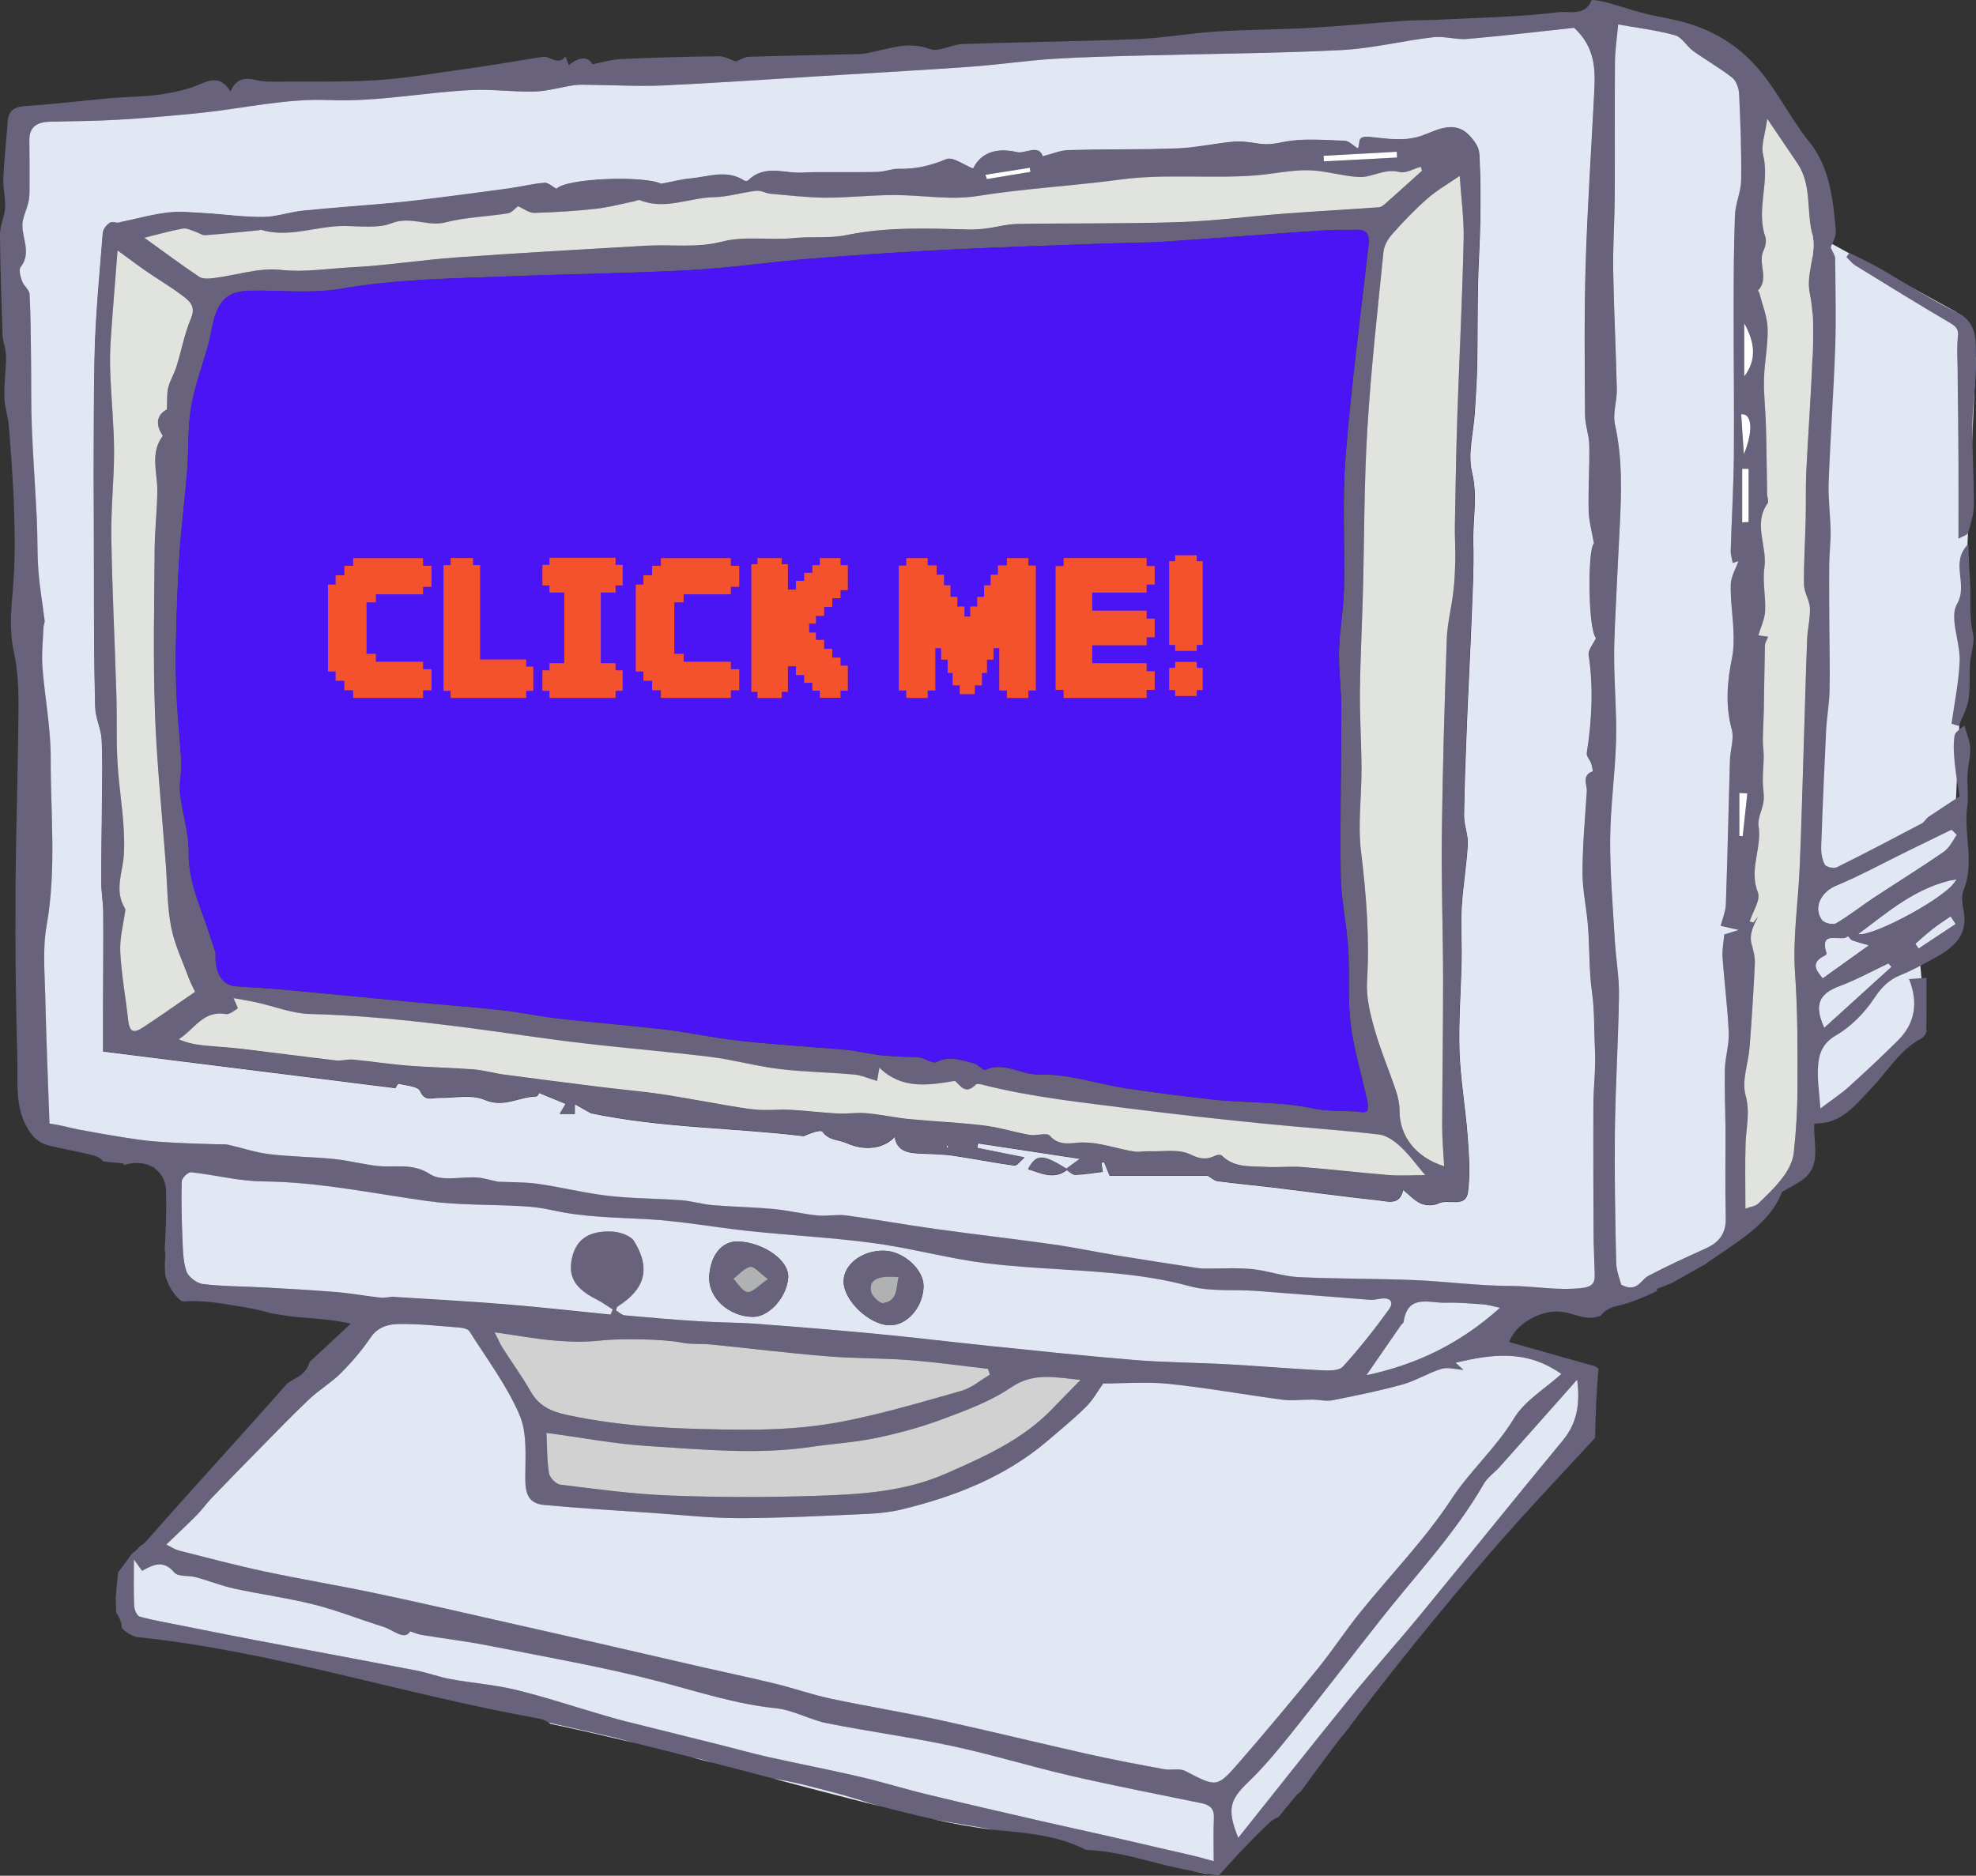
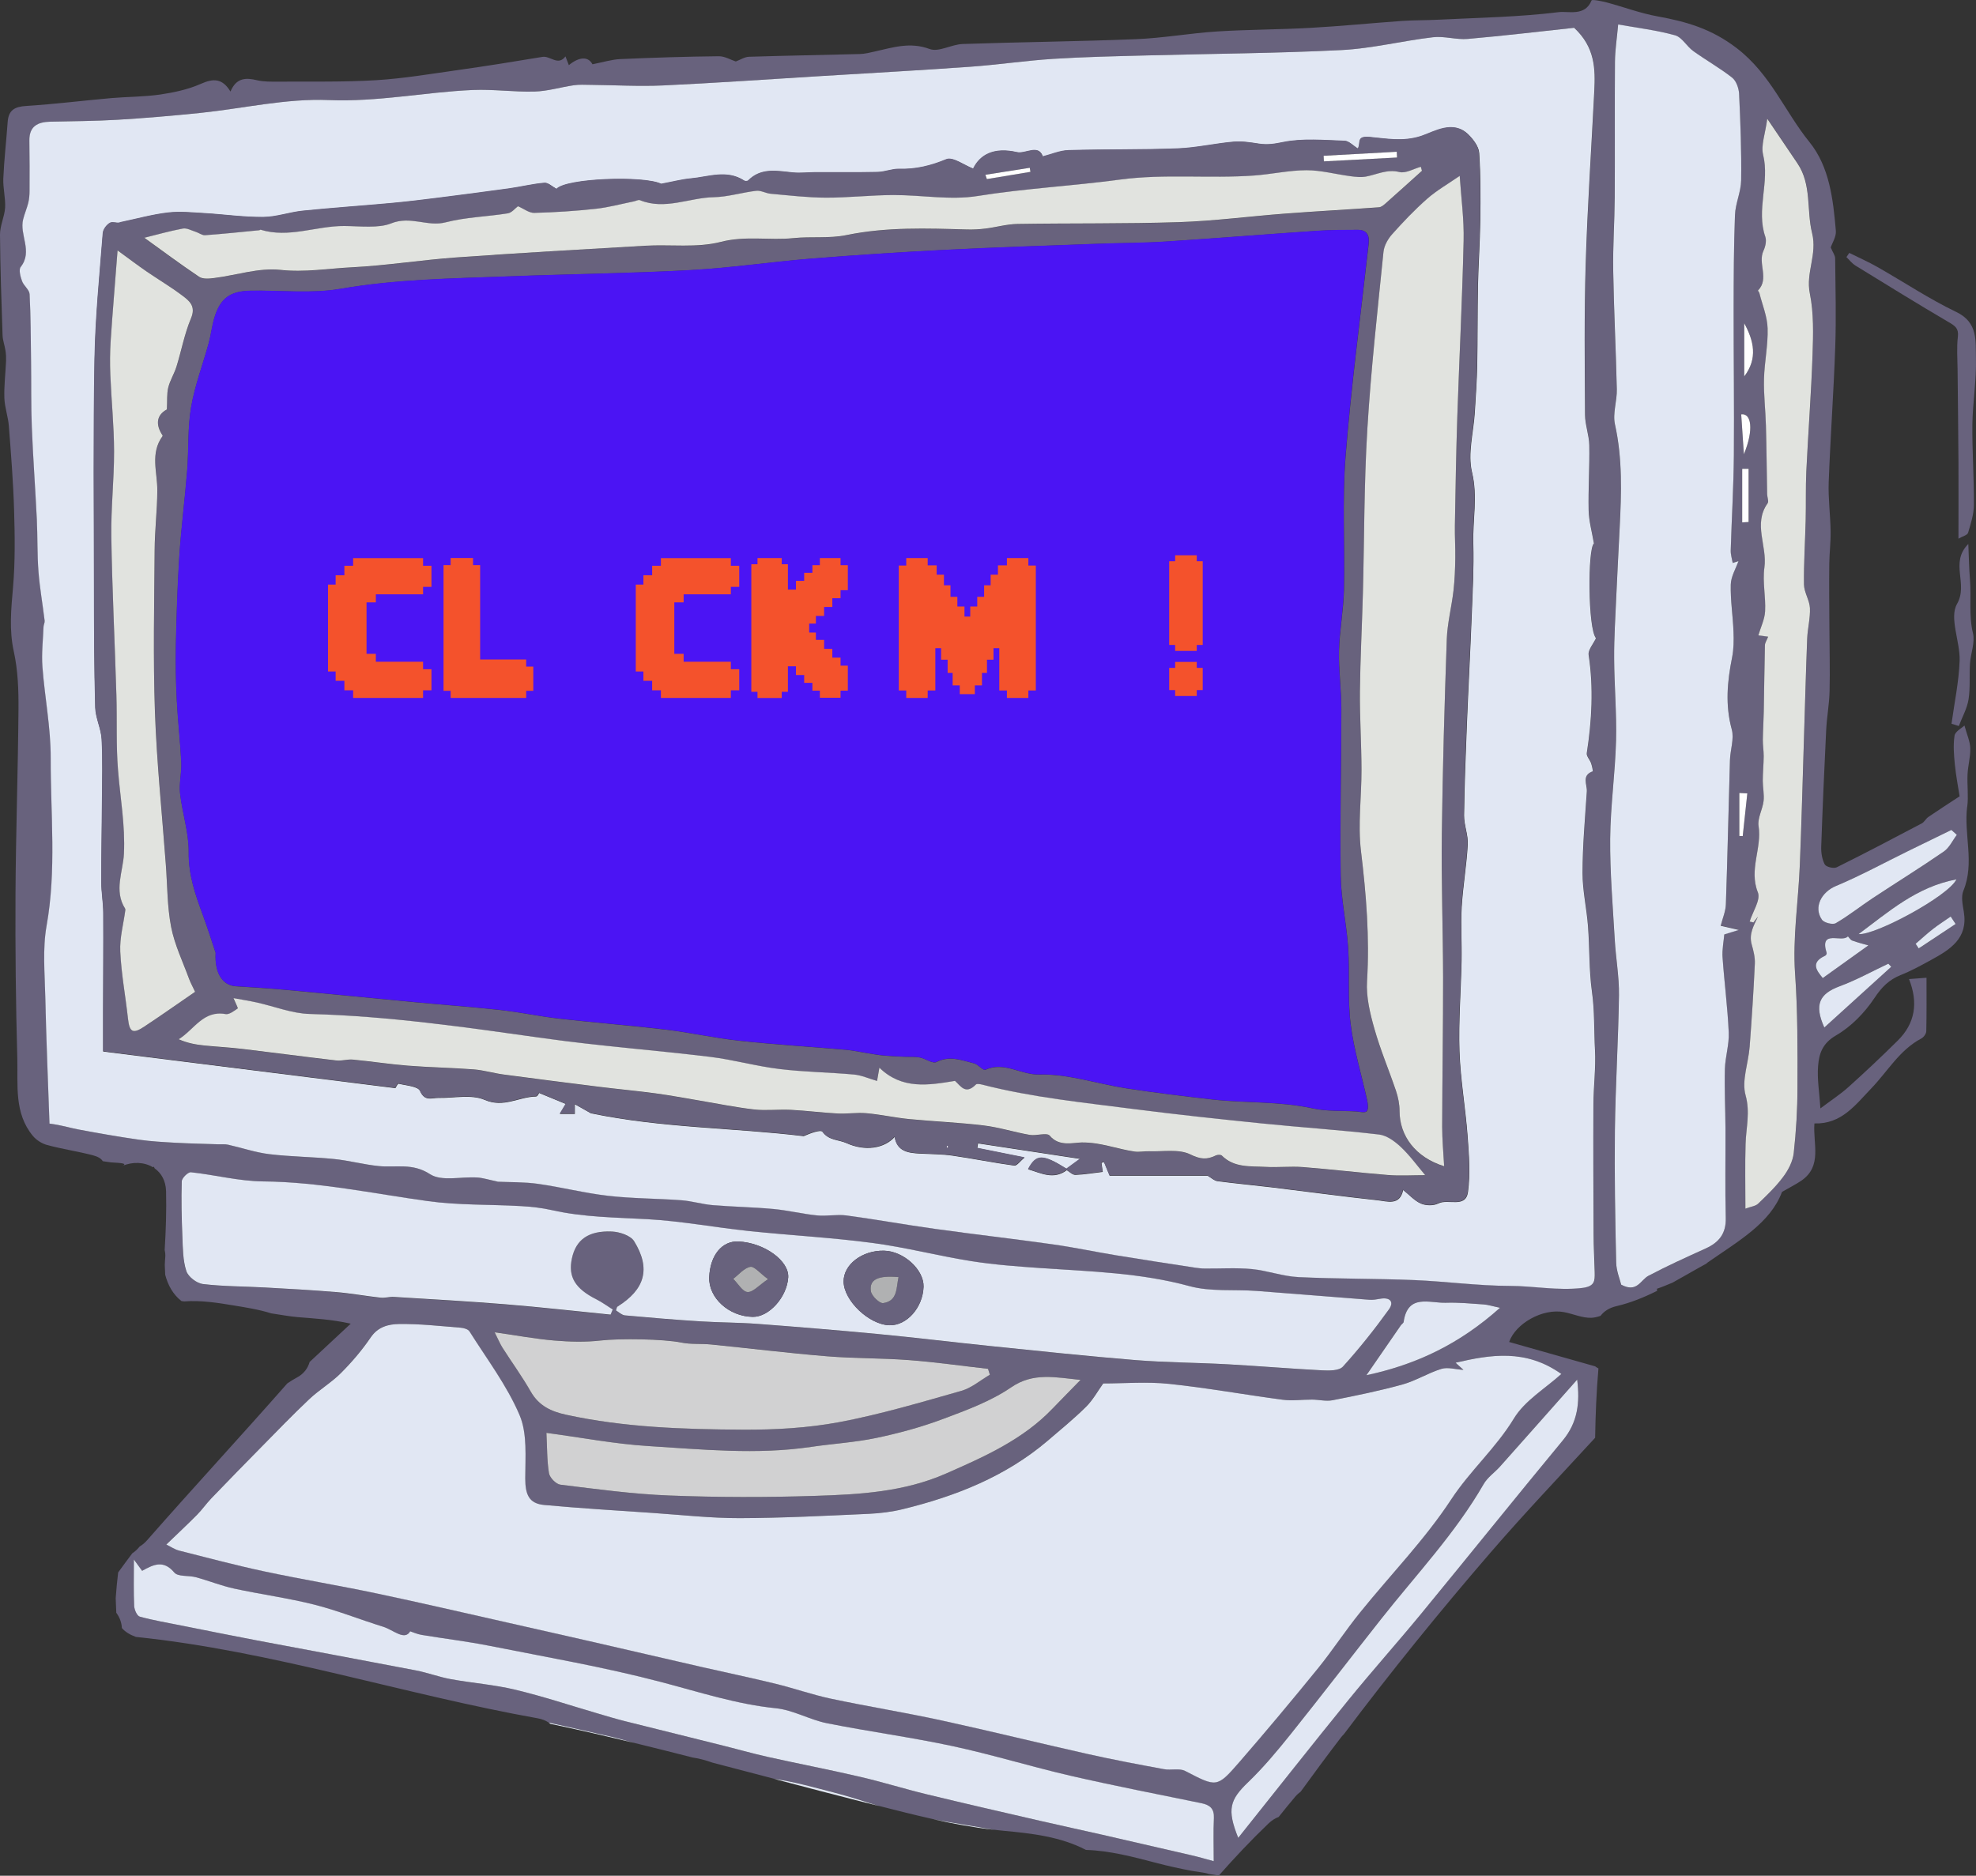
<svg xmlns="http://www.w3.org/2000/svg" id="_레이어_1" data-name="레이어_1" viewBox="0 0 338.99 321.86">
  <rect x="0" y="0" width="338.99" height="321.86" fill="#333333" stroke="none" />
  <defs>
    <style>
      .cls-1 {
        fill: #e1e7f3;
      }

      .cls-2 {
        fill: #d1d1d2;
      }

      .cls-3 {
        fill: #68627d;
      }

      .cls-4 {
        fill: #e1e3df;
      }

      .cls-5 {
        fill: #4b14f4;
      }

      .cls-6 {
        fill: #fff;
      }

      .cls-7 {
        fill: #b0b1b2;
      }

      .cls-8 {
        fill: #f4522c;
      }
    </style>
  </defs>
-   <polygon class="cls-1" points="310.87 39.98 311.29 192.82 330.48 177 329.17 162.75 334.65 157.27 338.97 61.48 335.62 53.54 310.87 39.98" />
  <path class="cls-3" d="M337.49,138.42c.23-1.83-.04-3.71.05-5.56.07-1.5.51-2.99.47-4.47-.04-1.17-.57-2.32-1-3.9-.48.46-1.59,1.02-1.7,1.74-.25,1.6-.11,3.29.05,4.93.21,2.07.61,4.11.82,5.48-1.96,1.29-3.68,2.39-5.36,3.54-.43.29-.68.86-1.12,1.1-4.85,2.56-9.69,5.11-14.6,7.54-.52.26-1.83-.06-2.06-.5-.47-.89-.64-2.04-.6-3.07.23-6.67.52-13.34.85-20.01.11-2.22.53-4.42.58-6.63.09-3.67-.02-7.35-.03-11.03-.02-3.6-.06-7.2-.02-10.8.02-1.87.26-3.74.23-5.61-.04-2.81-.43-5.62-.33-8.42.29-7.71.85-15.42,1.12-23.13.18-5.08.04-10.18-.01-15.27,0-.54-.43-1.08-.76-1.89.26-.78.96-1.84.88-2.83-.46-5.38-1.08-10.98-4.52-15.24-4.25-5.25-6.67-11.65-12.45-16.1-4.36-3.36-8.68-4.58-13.62-5.48-2.95-.53-5.8-1.61-8.71-2.39-.88-.23-2.53-.55-2.61-.35-1.12,2.79-3.95,1.81-5.61,2.01-6.83.85-13.75.95-20.64,1.3-2.08.11-4.16.07-6.23.21-5.25.37-10.48.9-15.73,1.19-5.35.3-10.72.28-16.07.62-4.64.3-9.25,1.14-13.9,1.32-9.9.4-19.81.49-29.71.83-1.92.07-4.1,1.44-5.66.86-3.35-1.25-6.29-.27-9.38.42-.86.19-1.73.42-2.61.44-6.33.17-12.67.27-19,.47-.76.02-1.51.53-2.27.81-.84-.27-1.88-.91-2.92-.9-5.64.06-11.28.24-16.91.49-1.47.07-2.92.53-4.76.89-.77-1.47-2.41-1.21-4.05.15-.23-.6-.4-1.05-.58-1.5-1.27,1.7-2.61-.14-3.94.08-4.8.8-9.61,1.57-14.43,2.25-4.69.66-9.38,1.46-14.1,1.75-5.62.34-11.27.21-16.91.25-1.18,0-2.4.03-3.53-.24-1.93-.47-3.56-.44-4.56,1.94-1.41-2.33-2.98-2.26-5.09-1.32-2.15.95-4.55,1.47-6.9,1.82-2.79.41-5.63.38-8.44.62-4.87.43-9.72,1.04-14.6,1.35-1.97.12-3.04.69-3.19,2.73-.23,3.23-.61,6.46-.75,9.7-.07,1.67.4,3.36.31,5.03C.77,37.19,0,38.71,0,40.24c.04,5.77.25,11.53.44,17.29.03.88.37,1.75.5,2.63.09.58.12,1.18.1,1.77-.09,2.12-.36,4.25-.29,6.37.05,1.61.65,3.2.77,4.81.37,4.83.76,9.67.9,14.51.13,4.36.19,8.76-.18,13.1-.32,3.72-.7,7.32.13,11.08.71,3.23.83,6.63.8,9.96-.08,10.52-.45,21.05-.51,31.57-.05,9.44.05,18.88.31,28.31.12,4.54-.57,9.36,2.67,13.27.6.72,1.56,1.33,2.47,1.57,2.56.69,5.2,1.08,7.77,1.74.93.24,1.5.59,1.75,1.03.46.06.91.13,1.37.2.56.08,3.3.05,1.97.62,1.82-.78,3.8-.67,5.27.22.06-.03.11-.07.16-.1.03.08.08.17.12.28,1.15.81,1.92,2.13,1.97,3.92.08,3.37-.03,6.74-.24,10.11.1.41.14.83.1,1.26-.05.44-.06.88-.08,1.31.02.55.05,1.11.07,1.66.46,1.76,1.31,3.36,2.79,4.52.16.02.31.04.47.06,2.85-.22,5.78.24,8.6.71,1.86.31,4.17.66,6.33,1.34,1.52.22,3.04.52,4.57.65,2.86.24,5.73.37,9.07,1.12-2.35,2.19-4.7,4.39-7.05,6.57-.31,1.09-1.01,2.06-2.22,2.69-.55.29-1.08.63-1.61.99-7.95,9.04-16.13,17.88-24.07,26.93-.4.45-.82.8-1.25,1.05-.39.48-.81.88-1.27,1.17-.82,1.09-1.64,2.19-2.43,3.29-.17,1.47-.32,2.94-.42,4.41.03.83.07,1.67.1,2.5.62.85.92,1.75.96,2.63.56.64,1.35,1.14,2.4,1.52,23.39,2.41,45.85,9.85,68.96,13.97.73.13,1.34.38,1.84.71,3.52.8,7.05,1.58,10.57,2.39,1.35.31,2.69.69,4.02,1.09,3.39.82,6.77,1.68,10.14,2.54,1.18.16,2.29.49,3.38.87,3.5.91,7,1.83,10.5,2.75,3.59.52,7.14,1.54,10.67,2.44,2.51.64,4.97,1.48,7.44,2.25,3.04.77,6.08,1.55,9.14,2.23,3.53.66,7.09,1.21,10.63,1.85.51.06,1.01.13,1.52.17,4.99.46,9.88,1.04,14.18,3.29,4.1.12,8.17,1.21,12.11,2.24,1.97.52,3.94.95,5.92,1.33.8.12,1.6.24,2.4.38.21.04.42.1.62.17.58.1,1.16.19,1.74.28,2.72-3.08,5.53-6.07,8.52-8.93.56-.54,1.15-.9,1.75-1.13.92-1.16,1.86-2.31,2.82-3.45.3-.36.62-.64.95-.88,2.26-3.12,4.56-6.23,6.91-9.3.16-.21.33-.4.51-.57,8.03-10.68,16.44-21.07,25.17-31.18,5.8-6.72,11.93-13.15,17.93-19.68.07-3.97.22-7.94.57-11.9-.2-.11-.4-.23-.57-.36-4.93-1.4-9.85-2.79-14.75-4.18,1.09-3.15,5.72-5.82,9.42-5.12,1.58.3,3.14,1.03,4.69.97.49-.02.98-.14,1.47-.3.04-.02.08-.03.11-.05.58-.76,1.46-1.35,2.68-1.64,2.47-.57,4.78-1.52,7.02-2.64-.03-.18-.05-.35-.02-.36.87-.28,1.77-.68,2.66-1.04,1.98-1.09,3.93-2.25,5.92-3.33-.02,0-.04,0-.07-.01,5.51-3.85,10.9-6.84,12.93-12.23,1.38-.8,2.39-1.3,3.32-1.93,3.65-2.52,1.96-6.36,2.24-9.82,4.65.15,7.04-3.19,9.78-6.04,2.79-2.9,4.82-6.56,8.55-8.53.41-.21.85-.82.86-1.25.07-3,.04-6,.04-9.18-1.28.1-2.03.15-3,.23,1.61,4.07,1.05,7.61-1.95,10.57-2.74,2.71-5.55,5.36-8.41,7.93-1.41,1.27-3.02,2.31-4.84,3.69-.19-2.83-.58-5.07-.4-7.27.16-2.09.73-3.9,3.07-5.25,2.59-1.5,4.92-3.89,6.59-6.41,1.25-1.88,2.5-3.15,4.53-3.96,1.79-.71,3.49-1.65,5.19-2.58,3.27-1.79,6.38-3.69,5.62-8.27-.2-1.19-.5-2.6-.07-3.62,1.97-4.77.03-9.66.65-14.46ZM57.62,221.72c-4.07-.34-8.15-.57-12.23-.79-3.54-.2-7.09-.17-10.6-.59-1.05-.13-2.51-1.24-2.83-2.22-.6-1.83-.6-3.89-.68-5.86-.13-3.18-.21-6.37-.11-9.55.02-.56,1.08-1.6,1.57-1.55,4.13.44,8.24,1.53,12.36,1.57,9.56.08,18.83,2.07,28.22,3.37,5.3.74,10.71.56,16.07.87,1.77.1,3.56.3,5.29.69,5.39,1.22,10.87,1.25,16.35,1.55,5.85.32,11.66,1.43,17.5,2.04,7.04.74,14.13,1.11,21.14,2.04,5.69.75,11.28,2.22,16.95,3.12,3.98.63,8.02.92,12.04,1.2,8.52.58,17.03.81,25.39,3.09,3.63.99,7.65.54,11.48.82,6.46.48,12.92,1.03,19.38,1.52.6.05,1.23-.06,1.83-.17,1.65-.31,2.49.47,1.52,1.83-2.45,3.4-5.07,6.7-7.89,9.81-.65.72-2.36.7-3.56.64-5.41-.28-10.82-.74-16.23-1.04-5.3-.29-10.63-.3-15.92-.73-8.26-.67-16.51-1.56-24.76-2.4-6.46-.66-12.9-1.46-19.37-2.07-6.84-.65-13.68-1.21-20.53-1.73-3.31-.25-6.63-.23-9.94-.44-4.29-.27-8.57-.63-12.85-1.02-.55-.05-1.05-.56-1.55-.85.12-.33.13-.58.25-.65,4.72-2.95,5.77-6.51,2.87-11.22-.61-.99-2.49-1.61-3.82-1.67-4.05-.17-6.18,1.42-6.86,4.63-.67,3.16.56,5.17,4.19,7,.99.5,1.88,1.16,2.82,1.75-.13.3-.25.6-.38.9-6-.6-12-1.28-18.01-1.77-6.39-.52-12.79-.87-19.19-1.27-.75-.05-1.53.22-2.28.13-2.56-.28-5.09-.75-7.65-.96ZM240.3,227.44c.15-.22.47-.4.5-.62.71-4.89,4.45-3.18,7.27-3.28,2.15-.07,4.32.14,6.47.29.74.05,1.47.3,2.79.58-6.83,6.11-14.17,9.7-22.93,11.57,2.21-3.2,4.05-5.87,5.9-8.55ZM111.23,248.13c9.27.58,18.57,1.52,27.87.15,3.72-.55,7.51-.77,11.18-1.53,3.86-.81,7.71-1.85,11.4-3.23,4.06-1.52,8.26-3.05,11.78-5.46,3.81-2.62,7.62-1.71,11.91-1.28-1.59,1.63-3.19,3.25-4.77,4.89-5.11,5.36-11.68,8.26-18.31,11.18-7.21,3.17-14.84,3.59-22.46,3.83-8.32.27-16.66.26-24.97-.06-6.26-.24-12.5-1.1-18.72-1.86-.75-.09-1.83-1.2-1.96-1.97-.36-2.2-.31-4.48-.44-6.92,6.07.81,11.74,1.91,17.47,2.26ZM91.06,238.79c-1.48-2.6-3.25-5.03-4.86-7.55-.41-.65-.7-1.37-1.34-2.64,3.81.54,7,1.14,10.22,1.41,2.63.22,5.32.3,7.93,0,3.28-.38,10.82-.27,13.86.35,1.65.34,3.41.16,5.11.33,6.62.66,13.22,1.48,19.85,2.02,4.69.39,9.43.3,14.12.66,4.53.34,9.03.99,13.55,1.5.11.34.21.68.32,1.02-1.63.95-3.14,2.27-4.9,2.77-6.94,1.97-13.88,4.04-20.96,5.37-5.4,1.01-11.01,1.32-16.52,1.29-10.15-.06-20.32-.38-30.31-2.56-2.58-.56-4.68-1.53-6.07-3.96ZM208.23,319.36c-1.56-.42-2.64-.74-3.73-.99-5.12-1.19-10.25-2.37-15.37-3.54-3.56-.81-7.12-1.57-10.67-2.39-6.5-1.5-13.01-2.99-19.49-4.56-3.84-.93-7.62-2.12-11.47-3.01-5.24-1.22-10.52-2.23-15.77-3.4-2.76-.62-5.48-1.4-8.23-2.08-5.44-1.36-10.89-2.7-16.34-4.07-1.54-.39-3.07-.85-4.59-1.3-4.72-1.38-9.39-2.94-14.16-4.08-3.62-.87-7.38-1.14-11.05-1.81-2.04-.37-4-1.12-6.03-1.51-9.04-1.74-18.1-3.41-27.15-5.12-4.33-.82-8.65-1.7-12.98-2.56-2.41-.48-4.84-.89-7.21-1.54-.47-.13-.93-1.18-.96-1.83-.11-2.39-.05-4.79-.05-7.94.71.97,1.02,1.4,1.4,1.92,1.87-1.02,3.62-1.98,5.52.29.64.76,2.46.47,3.71.81,2.21.6,4.35,1.47,6.57,1.95,4.56.99,9.21,1.61,13.74,2.75,4,1.01,7.85,2.57,11.8,3.79,1.77.55,3.69,2.46,4.65.79.46.15,1.18.49,1.94.61,3.84.64,7.71,1.1,11.52,1.85,9.9,1.97,19.87,3.68,29.62,6.25,6.52,1.71,12.88,3.8,19.65,4.49,2.97.3,5.78,1.97,8.76,2.57,7.17,1.43,14.43,2.4,21.57,3.93,6.8,1.46,13.47,3.53,20.25,5.09,7.44,1.71,14.94,3.17,22.42,4.7,1.46.3,2.23.93,2.15,2.56-.11,2.33-.03,4.66-.03,7.39ZM268.11,247.14c-8.13,9.83-16.12,19.79-24.22,29.65-4.12,5.01-8.45,9.85-12.55,14.89-6.27,7.71-12.42,15.53-18.92,23.67-1.97-4.89-1.43-6.53,1.68-9.52,2.67-2.57,5.06-5.44,7.38-8.34,5.22-6.52,10.3-13.15,15.47-19.7,6-7.61,12.71-14.67,17.58-23.14.67-1.16,1.9-1.99,2.82-3.02,4.35-4.88,8.68-9.78,13.22-14.9.49,3.95.1,7.33-2.46,10.42ZM267.85,235.74c-2.73,2.48-6.26,4.55-8.13,7.63-3.08,5.08-7.52,8.95-10.77,13.91-4.54,6.92-10.44,12.95-15.66,19.43-2.49,3.08-4.66,6.42-7.15,9.5-4.44,5.46-8.95,10.86-13.56,16.17-3.83,4.41-3.88,4.26-9.26,1.48-1-.52-2.45-.08-3.65-.31-4.38-.81-8.77-1.63-13.12-2.61-8.35-1.87-16.67-3.93-25.03-5.75-6.3-1.37-12.66-2.39-18.97-3.73-3.24-.69-6.39-1.81-9.61-2.59-4.14-1.01-8.32-1.88-12.48-2.83-6.47-1.48-12.94-2.99-19.41-4.47-4.63-1.06-9.27-2.11-13.91-3.15-7.49-1.68-14.97-3.43-22.48-5.01-6.39-1.35-12.83-2.41-19.22-3.77-4.92-1.05-9.79-2.34-14.67-3.58-.8-.2-1.53-.71-2.23-1.05,1.97-1.9,3.65-3.46,5.26-5.09.86-.87,1.57-1.9,2.42-2.79,2.83-2.95,5.68-5.87,8.55-8.78,2.73-2.77,5.43-5.58,8.26-8.25,1.7-1.61,3.78-2.83,5.43-4.48,1.88-1.88,3.64-3.94,5.12-6.14,1.24-1.83,3.07-2.26,4.8-2.29,3.53-.06,7.08.35,10.61.63.54.04,1.3.25,1.54.65,2.97,4.72,6.42,9.26,8.58,14.34,1.36,3.19.98,7.22.98,10.88,0,2.76.63,4.31,3.26,4.55,6.21.57,12.43.95,18.65,1.37,4.96.34,9.93.9,14.89.89,7.38-.02,14.76-.41,22.13-.74,1.97-.09,3.97-.34,5.88-.81,9.06-2.22,17.6-5.59,24.81-11.73,2.23-1.91,4.51-3.77,6.6-5.84,1.18-1.17,2-2.7,2.93-3.99,3.61,0,7.49-.33,11.3.07,6.51.68,12.97,1.86,19.46,2.72,1.65.22,3.37-.03,5.05-.02,1.18,0,2.4.33,3.53.11,4.02-.79,8.04-1.61,11.99-2.7,2.3-.64,4.4-1.98,6.68-2.68,1.1-.34,2.43.09,3.79.17-.54-.49-.97-.87-1.36-1.23,6.05-1.4,12.03-2.4,18.15,1.93ZM272.56,112.35c.86,5.65.55,11.25-.32,16.85-.08.52.53,1.13.74,1.73.16.46.35,1.37.28,1.39-1.96.7-.93,2.28-1.01,3.46-.31,4.65-.73,9.3-.74,13.96,0,3.05.71,6.09.94,9.14.29,3.75.16,7.54.68,11.25.47,3.33.34,6.66.52,9.98.17,3.12-.26,6.27-.27,9.41-.04,7.41,0,14.82.03,22.23.01,2.17.14,4.34.19,6.51.03,1.51.04,2.46-2.22,2.72-4.16.48-8.21-.35-12.31-.35-5.48-.01-10.95-.77-16.44-1-6.62-.27-13.25-.19-19.86-.51-2.68-.13-5.31-1.12-7.99-1.38-2.64-.25-5.33-.07-8-.09-.61,0-1.22-.07-1.81-.16-4.51-.69-9.02-1.38-13.52-2.12-3.64-.6-7.24-1.37-10.89-1.88-6.72-.95-13.46-1.71-20.17-2.65-5.06-.7-10.09-1.62-15.15-2.3-1.66-.22-3.39.16-5.07-.01-2.5-.25-4.97-.87-7.48-1.1-3.46-.32-6.94-.37-10.4-.66-1.8-.15-3.58-.71-5.38-.84-4.18-.31-8.39-.28-12.55-.76-4.03-.46-8-1.48-12.02-2.05-2.39-.34-4.84-.27-6.97-.37-1.44-.3-2.45-.63-3.48-.7-2.74-.18-6.11.72-8.09-.57-3.01-1.97-5.84-1.1-8.77-1.39-2.57-.25-5.1-.95-7.67-1.21-3.71-.38-7.47-.39-11.17-.84-2.37-.29-4.67-1.09-7.01-1.61-.56-.13-1.17-.06-1.76-.08-2.42-.08-4.84-.13-7.25-.26-2.11-.12-4.23-.23-6.32-.53-3.49-.5-6.96-1.11-10.43-1.76-1.39-.26-2.74-.72-4.91-1-.25-7.25-.56-14.5-.72-21.76-.09-4.06-.48-8.22.22-12.17,1.72-9.59.68-19.19.71-28.77.02-5.23-1.03-10.46-1.42-15.7-.17-2.26.1-4.56.19-6.84.01-.35.23-.72.19-1.05-.34-2.82-.84-5.62-1.06-8.45-.23-2.97-.14-5.97-.28-8.95-.26-5.28-.65-10.56-.86-15.85-.15-3.75-.08-7.5-.13-11.25-.05-3.85-.05-7.69-.25-11.53-.04-.77-1.01-1.44-1.3-2.25-.27-.76-.6-1.95-.23-2.42,2.14-2.69-.25-5.5.42-8.17.24-.96.64-1.87.88-2.83.16-.66.22-1.36.22-2.04.01-2.88.02-5.75-.03-8.63-.04-2.47,1.42-3.21,3.57-3.26,3.85-.09,7.72-.1,11.56-.33,4.73-.28,9.46-.69,14.17-1.17,7.37-.76,14.77-2.52,22.08-2.21,8.39.35,16.47-1.37,24.71-1.73,3.51-.15,7.05.37,10.57.27,2.25-.06,4.48-.75,6.73-1.08.94-.14,1.91-.08,2.87-.07,4.15.04,8.31.29,12.45.1,9.05-.42,18.09-1.06,27.13-1.61,8.54-.52,17.09-.99,25.62-1.6,4.74-.34,9.45-1.05,14.19-1.35,5.35-.34,10.72-.45,16.08-.59,11.13-.3,22.28-.36,33.4-.92,5.25-.27,10.43-1.59,15.67-2.2,1.95-.23,4,.46,5.96.29,6.29-.55,12.56-1.3,18.25-1.91,3.6,3.33,3.65,7.07,3.46,10.85-.5,9.92-1.18,19.84-1.48,29.77-.26,8.59-.16,17.19-.11,25.78.01,1.74.7,3.48.73,5.23.07,3.73-.19,7.46-.11,11.18.04,1.81.56,3.62.91,5.68-1.08.81-1.06,14.57.35,16.25-.47,1-1.39,2.02-1.26,2.87ZM299.23,55.47c1.66,3.03,2.34,6.05,0,9.12v-9.12ZM299.17,77.95c-.15-2.28-.31-4.55-.46-6.85,1.72-.24,2.22,2.56.46,6.85ZM299.99,80.44v9.13c-.37.02-.74.05-1.1.07v-9.19c.37,0,.74,0,1.1-.01ZM295.5,164.28c.3,4.31.87,8.6,1.06,12.91.09,2.07-.6,4.17-.66,6.26-.09,3.39.08,6.79.1,10.18.02,5.12-.08,10.25.05,15.37.07,2.66-1.14,4.19-3.43,5.23-3.31,1.5-6.63,3-9.84,4.7-1.36.72-1.95,2.98-4.67,1.52-.22-.91-.83-2.35-.86-3.81-.17-7.56-.31-15.13-.22-22.69.1-7.72.59-15.44.7-23.17.04-3.2-.55-6.4-.73-9.61-.33-5.75-.83-11.52-.78-17.27.05-5.61.86-11.21,1.01-16.82.12-4.71-.31-9.43-.33-14.15-.02-3.48.21-6.95.36-10.43.18-3.98.39-7.96.59-11.95.3-5.93.5-11.83-.81-17.72-.42-1.89.37-4.01.32-6.02-.15-6.79-.51-13.57-.62-20.36-.07-4.18.23-8.35.26-12.53.05-7.79-.02-15.57.04-23.36.02-1.96.33-3.92.55-6.35,3.24.58,6.55.97,9.74,1.85,1.21.33,2.02,1.91,3.15,2.72,2.19,1.57,4.56,2.9,6.67,4.56.7.56,1.14,1.82,1.19,2.78.23,4.94.42,9.89.35,14.83-.03,2-.99,3.97-1.06,5.97-.21,5.38-.22,10.77-.23,16.15-.01,8.36.11,16.72.04,25.08-.05,5.44-.38,10.88-.54,16.32-.02.69.21,1.38.33,2.1.51-.16.92-.29,1.01-.32-.44,1.26-1.29,2.64-1.32,4.03-.07,2.7.37,5.4.47,8.11.06,1.45.04,2.95-.24,4.37-.83,4.13-1.21,8.18-.06,12.37.44,1.61-.26,3.51-.31,5.28-.25,8.24-.41,16.49-.7,24.73-.04,1.21-.56,2.39-.89,3.69,1.07.24,1.84.42,3.11.71-1.1.34-1.77.55-2.49.77-.1,1.17-.39,2.57-.3,3.93ZM298.39,143.46v-7.38c.46.02.91.04,1.37.07-.26,2.44-.53,4.89-.79,7.33-.19,0-.38-.01-.58-.02ZM310.49,50.31c.69,3.4.59,7,.47,10.51-.23,6.69-.75,13.37-1.07,20.06-.13,2.79-.04,5.58-.11,8.37-.09,3.68-.34,7.35-.29,11.03.02,1.35.95,2.68,1.02,4.03.08,1.74-.4,3.5-.47,5.25-.23,5.76-.37,11.53-.56,17.29-.23,7.22-.41,14.44-.71,21.66-.25,6.18-1.24,12.4-.81,18.52.46,6.54.43,13.04.41,19.56,0,3.76-.23,7.53-.64,11.26-.16,1.41-.92,2.89-1.79,4.05-1.25,1.69-2.8,3.17-4.32,4.63-.43.42-1.2.49-2.18.85,0-3.94-.08-7.54.03-11.12.08-2.77.82-5.38,0-8.35-.7-2.51.49-5.53.7-8.33.36-4.75.67-9.5.89-14.26.05-1.09-.24-2.22-.54-3.28-.51-1.84.36-3.24,1.08-4.79-.26.34-.52.67-.78,1.01-.22-.05-.43-.1-.65-.15.52-1.69,1.92-3.73,1.41-5.01-1.57-3.92.72-7.58.12-11.38-.21-1.35.69-2.84.86-4.3.13-1.13-.14-2.3-.14-3.46,0-1.41.15-2.82.16-4.23,0-.94-.16-1.88-.15-2.82.02-1.59.13-3.18.16-4.78.07-3.81.1-7.63.2-11.44,0-.41.3-.82.55-1.46-.65-.09-1.15-.16-1.68-.23.4-1.38,1.09-2.75,1.16-4.15.13-2.49-.47-5.06-.12-7.5.52-3.67-1.98-7.46.55-11.01.24-.33-.07-1.04-.08-1.57-.07-3.92-.1-7.83-.21-11.75-.07-2.67-.4-5.35-.33-8.01.07-2.91.71-5.81.62-8.7-.06-2.03-.91-4.03-1.41-6.04-.04-.17-.28-.42-.24-.45,1.99-2.04-.08-4.63.94-6.82.33-.7.55-1.7.32-2.38-1.62-4.65.78-9.38-.38-14.08-.4-1.63.36-3.55.71-6.19,1.96,2.9,3.56,5.27,5.16,7.63,2.5,3.68,1.55,8.06,2.53,11.99.92,3.66-1.11,6.79-.39,10.33ZM313.13,163.98c.13-.06.28-.33.24-.45-1.31-4.18,2.62-1.68,3.65-2.86.24.25.44.61.73.72.93.34,1.89.58,2.78.83-2.51,1.8-5.11,3.66-7.83,5.61-.9-1.15-2.29-2.61.43-3.85ZM312.97,176.31c-1.76-3.9-.87-5.78,2.62-7.07,2.87-1.06,5.58-2.57,8.36-3.88.17.18.33.36.5.53-3.8,3.45-7.61,6.9-11.48,10.42ZM329.17,162.75c-.18-.27-.35-.54-.53-.8.97-.83,1.9-1.7,2.91-2.49.94-.74,1.96-1.39,3.1-2.18.08.12.46.69.84,1.28-2.19,1.45-4.26,2.82-6.33,4.19ZM318.85,160.28c5.15-3.82,9.92-8.09,16.78-9.39-1.34,2.87-14.04,9.67-16.78,9.39ZM333.47,146.12c-3.97,2.74-8.09,5.29-12.12,7.95-2.15,1.42-4.18,3.05-6.4,4.34-.53.31-2.03-.07-2.39-.61-1.48-2.16-.03-4.74,2.37-5.75,4.23-1.77,8.27-3.98,12.39-6,2.49-1.22,4.98-2.42,7.46-3.64.31.28.61.56.92.83-.73.97-1.28,2.21-2.24,2.87Z" />
  <path class="cls-3" d="M317.26,43.4c1.61.8,3.26,1.53,4.81,2.41,4.52,2.57,8.87,5.48,13.55,7.73,3.76,1.8,3.28,5.02,3.36,7.94.1,3.77-.56,7.56-.61,11.34-.05,4.59.29,9.18.26,13.77,0,1.62-.53,3.26-1,4.83-.12.41-.95.6-1.65,1.01,0-4.68.02-8.91,0-13.13-.03-5.3-.1-10.6-.15-15.9-.02-1.87-.17-3.76.05-5.61.17-1.43-.46-1.86-1.54-2.49-5.39-3.17-10.71-6.45-16.03-9.73-.59-.36-1.03-.96-1.55-1.45.16-.24.32-.47.48-.71Z" />
  <path class="cls-3" d="M334.79,124.19c.49-3.6,1.26-7.18,1.39-10.79.11-3.3-1.81-7.38-.45-9.76,2-3.51-1.31-7.02,1.94-10.3.1,2.28.13,4.23.29,6.18.24,3.04-.23,6.08.51,9.14.38,1.59-.39,3.44-.51,5.18-.14,2.06.07,4.15-.25,6.17-.25,1.57-1.09,3.05-1.67,4.57-.41-.13-.83-.26-1.24-.39Z" />
-   <path class="cls-1" d="M204.33,321.03c1,.19,2.01.38,3.02.55-.2-.07-.41-.13-.62-.17-.8-.14-1.6-.25-2.4-.38Z" />
+   <path class="cls-1" d="M204.33,321.03Z" />
  <path class="cls-1" d="M170.6,313.99c-3.54-.65-7.1-1.19-10.63-1.85,3.51.79,7.05,1.44,10.63,1.85Z" />
-   <path class="cls-1" d="M122.22,302.46c-1.09-.38-2.2-.71-3.38-.87,1.13.29,2.25.58,3.38.87Z" />
  <path class="cls-1" d="M94.82,295.88c4.65.98,9.27,2.05,13.89,3.17-1.34-.4-2.67-.78-4.02-1.09-3.52-.81-7.05-1.6-10.57-2.39.12.08.23.16.33.25.12.02.25.03.37.06Z" />
  <path class="cls-1" d="M148.64,309.35c.73.18,1.46.37,2.19.56-2.47-.77-4.93-1.6-7.44-2.25-3.53-.91-7.08-1.93-10.67-2.44,5.3,1.4,10.6,2.79,15.92,4.14Z" />
  <path class="cls-1" d="M85.35,202.75c-1.44-.3-2.45-.63-3.48-.7-2.74-.18-6.11.72-8.09-.57-3.01-1.97-5.84-1.1-8.77-1.39-2.57-.25-5.1-.95-7.67-1.21-3.71-.38-7.47-.39-11.17-.84-2.37-.29-4.67-1.09-7.01-1.61-.56-.13-1.17-.06-1.76-.08-2.42-.08-4.84-.13-7.25-.26-2.11-.12-4.23-.23-6.32-.53-3.49-.5-6.96-1.11-10.43-1.76-1.39-.26-2.74-.72-4.91-1-.25-7.25-.56-14.5-.72-21.76-.09-4.06-.48-8.22.22-12.17,1.72-9.59.68-19.19.71-28.77.02-5.23-1.03-10.46-1.42-15.7-.17-2.26.1-4.56.19-6.84.01-.35.23-.72.19-1.05-.34-2.82-.84-5.62-1.06-8.45-.23-2.97-.14-5.97-.28-8.95-.26-5.28-.65-10.56-.86-15.85-.15-3.75-.08-7.5-.13-11.25-.05-3.85-.05-7.69-.25-11.53-.04-.77-1.01-1.44-1.3-2.25-.27-.76-.6-1.95-.23-2.42,2.13-2.69-.25-5.5.42-8.17.24-.96.64-1.87.88-2.83.16-.66.22-1.36.22-2.04.01-2.88.02-5.75-.03-8.63-.04-2.47,1.42-3.21,3.57-3.26,3.85-.09,7.72-.1,11.56-.33,4.73-.28,9.46-.69,14.17-1.17,7.37-.76,14.77-2.52,22.08-2.21,8.39.35,16.47-1.37,24.71-1.73,3.51-.15,7.05.37,10.57.27,2.25-.06,4.48-.75,6.73-1.08.94-.14,1.91-.08,2.87-.07,4.15.04,8.31.29,12.45.1,9.05-.42,18.09-1.06,27.13-1.61,8.54-.52,17.09-.99,25.62-1.6,4.74-.34,9.45-1.05,14.19-1.35,5.35-.34,10.72-.45,16.08-.59,11.13-.3,22.28-.36,33.4-.92,5.25-.27,10.43-1.59,15.67-2.2,1.95-.23,4,.46,5.96.29,6.29-.55,12.56-1.3,18.25-1.91,3.6,3.33,3.65,7.07,3.46,10.85-.5,9.92-1.18,19.84-1.48,29.77-.26,8.59-.16,17.19-.11,25.78.01,1.74.7,3.48.73,5.23.07,3.73-.19,7.46-.11,11.18.04,1.81.56,3.62.91,5.68-1.08.81-1.06,14.57.35,16.25-.47,1-1.39,2.02-1.26,2.87.86,5.65.55,11.25-.32,16.85-.08.52.53,1.13.74,1.73.16.46.35,1.37.28,1.39-1.96.7-.93,2.28-1.01,3.46-.31,4.65-.73,9.3-.74,13.96,0,3.05.71,6.09.94,9.14.29,3.75.16,7.54.68,11.25.47,3.33.34,6.66.52,9.98.17,3.12-.26,6.27-.27,9.41-.04,7.41,0,14.82.03,22.23,0,2.17.14,4.34.19,6.51.03,1.51.04,2.46-2.22,2.72-4.16.48-8.21-.35-12.31-.36-5.48-.01-10.95-.77-16.44-1-6.62-.27-13.25-.19-19.86-.51-2.68-.13-5.31-1.12-7.99-1.38-2.64-.25-5.33-.07-8-.09-.61,0-1.22-.07-1.81-.16-4.51-.69-9.02-1.38-13.52-2.12-3.64-.6-7.24-1.37-10.89-1.88-6.72-.95-13.46-1.71-20.17-2.65-5.06-.7-10.09-1.62-15.15-2.3-1.66-.22-3.39.16-5.07-.01-2.5-.25-4.97-.87-7.48-1.1-3.46-.32-6.94-.37-10.4-.66-1.8-.15-3.58-.71-5.38-.84-4.18-.31-8.39-.28-12.55-.76-4.03-.46-8-1.48-12.02-2.05-2.39-.34-4.84-.27-6.97-.37ZM182.95,200.75c.51.3,1.03.86,1.54.85,1.58-.05,3.14-.33,4.69-.51-.07-.48-.14-1.02-.22-1.56.15-.04.3-.08.45-.12.29.7.58,1.4.97,2.34h16.8c.63.36,1.13.86,1.68.93,3.12.41,6.26.7,9.38,1.07,6.04.73,12.06,1.56,18.11,2.21,1.67.18,3.79.98,4.37-1.77,1.1.88,1.97,1.88,3.06,2.34.85.36,2.15.39,2.96-.02,1.68-.86,4.71.88,5.1-1.98.42-3.11.17-6.34-.06-9.5-.36-4.89-1.23-9.75-1.4-14.64-.17-5.19.26-10.41.36-15.61.06-3.03-.16-6.08.02-9.1.21-3.59.84-7.16,1.04-10.76.09-1.65-.65-3.33-.63-4.99.06-5.22.28-10.43.48-15.64.25-6.23.59-12.46.83-18.7.16-4.1.39-8.22.27-12.31-.12-4.06.79-8.05-.22-12.24-.77-3.21.27-6.85.48-10.31.16-2.65.35-5.29.41-7.94.09-4.59.04-9.18.13-13.76.08-3.75.35-7.5.4-11.26.05-3.84.07-7.69-.19-11.51-.07-1.09-.98-2.3-1.82-3.13-2.61-2.59-5.84-.52-8.03.22-3.17,1.07-6.18.43-8.93.19-2.37-.21-1.45,1.06-2.01,1.98-.81-.49-1.52-1.29-2.26-1.32-3.53-.11-7.15-.47-10.54.22-1.45.29-2.69.5-4.12.28-1.45-.22-2.94-.47-4.39-.34-3.21.28-6.39,1.03-9.59,1.15-6.24.24-12.49.12-18.72.3-1.49.04-2.97.7-4.44,1.07-.72-2.18-2.95-.4-4.41-.73-3.87-.89-6.33.35-7.52,2.82-1.57-.6-3.48-2.07-4.6-1.61-2.66,1.1-5.23,1.75-8.09,1.65-1.21-.04-2.42.51-3.64.54-3.58.08-7.17.03-10.75.04-1.27,0-2.54.17-3.8.05-2.72-.26-5.46-.91-7.72,1.37-.12.12-.5.13-.66.03-3-1.97-6.14-.65-9.22-.38-1.45.13-2.88.52-5.04.92-2.95-1.44-16.32-.97-17.96.87-.72-.39-1.43-1.1-2.06-1.04-2.04.17-4.04.67-6.07.96-4.12.58-8.25,1.11-12.38,1.63-2.63.33-5.26.65-7.89.89-5.03.46-10.07.8-15.1,1.31-2.28.23-4.52,1.06-6.79,1.08-3.35.03-6.7-.46-10.06-.66-2.11-.12-4.26-.35-6.35-.1-2.72.32-5.39,1.07-8.09,1.64-.48.27-1.3-.16-1.77.09-.59.3-1.22,1.14-1.27,1.78-.56,7.2-1.29,14.4-1.42,21.6-.23,12.95-.1,25.9-.09,38.86,0,6.98.02,13.96.21,20.94.05,1.83,1.01,3.62,1.1,5.45.19,3.55.08,7.12.06,10.69-.03,4.6-.13,9.2-.12,13.81,0,1.77.33,3.54.34,5.31.03,5.69-.02,11.37-.03,17.06,0,2.3,0,4.61,0,6.69,16.55,2.07,33.3,4.17,50.11,6.28.09-.13.41-.8.56-.76,1.3.32,3.33.44,3.69,1.26.8,1.83,1.95,1.16,3.11,1.18,2.68.04,5.68-.65,7.95.33,3.3,1.43,5.89-.54,8.81-.57.29,0,.58-.69.52-.62,1.63.67,3.09,1.27,4.61,1.9-.31.51-.61,1.01-1.02,1.71h2.56v-1.67c1.06.6,2.11,1.2,2.74,1.55,12.21,2.55,24.48,2.47,36.52,3.93,1.09-.49,2.93-1.17,3.23-.75,1.08,1.52,2.76,1.33,4.1,1.94,3.22,1.46,6.51.92,8.29-1.07.39,2.51,2.29,2.76,4.29,2.87,1.87.1,3.77.08,5.62.35,3.54.51,7.06,1.23,10.6,1.71.45.06,1.01-.77,1.77-1.38-3.08-.62-5.6-1.13-8.12-1.63.04-.27.08-.54.13-.8,5.79.88,11.59,1.76,17.53,2.66-.97.71-1.65,1.21-2.34,1.71-4.06-2.54-5.19-2.55-6.58.08,2.22.66,4.34,1.84,6.6.16Z" />
  <path class="cls-1" d="M28.55,265.01c1.97-1.9,3.65-3.46,5.26-5.09.86-.87,1.57-1.9,2.42-2.79,2.83-2.95,5.68-5.87,8.55-8.78,2.73-2.77,5.43-5.58,8.26-8.25,1.7-1.61,3.78-2.83,5.43-4.48,1.88-1.88,3.64-3.94,5.13-6.14,1.24-1.83,3.07-2.26,4.8-2.29,3.53-.06,7.08.35,10.61.63.54.04,1.3.25,1.54.65,2.97,4.72,6.42,9.26,8.58,14.34,1.36,3.19.98,7.22.98,10.88,0,2.76.63,4.31,3.26,4.55,6.21.57,12.43.95,18.65,1.37,4.96.34,9.93.9,14.89.89,7.38-.02,14.76-.41,22.13-.74,1.97-.09,3.97-.34,5.88-.81,9.06-2.22,17.6-5.59,24.81-11.73,2.23-1.91,4.51-3.77,6.6-5.84,1.18-1.17,2-2.7,2.93-3.99,3.61,0,7.49-.33,11.3.07,6.51.68,12.97,1.86,19.46,2.72,1.65.22,3.37-.03,5.05-.02,1.18,0,2.4.33,3.53.11,4.02-.79,8.04-1.61,11.99-2.7,2.3-.64,4.4-1.98,6.68-2.68,1.1-.34,2.43.09,3.79.17-.54-.49-.97-.87-1.36-1.23,6.05-1.4,12.03-2.4,18.15,1.93-2.73,2.48-6.26,4.55-8.13,7.63-3.08,5.08-7.52,8.95-10.77,13.91-4.54,6.92-10.44,12.95-15.66,19.43-2.49,3.08-4.66,6.42-7.15,9.5-4.44,5.46-8.95,10.86-13.56,16.17-3.83,4.41-3.88,4.26-9.26,1.48-1-.52-2.45-.08-3.65-.31-4.38-.81-8.77-1.63-13.12-2.61-8.35-1.87-16.67-3.93-25.03-5.75-6.3-1.37-12.66-2.39-18.97-3.73-3.24-.69-6.39-1.81-9.61-2.59-4.14-1.01-8.32-1.88-12.48-2.83-6.47-1.48-12.94-2.99-19.41-4.47-4.63-1.06-9.27-2.11-13.91-3.15-7.49-1.68-14.97-3.43-22.48-5.01-6.39-1.35-12.83-2.41-19.22-3.77-4.92-1.05-9.79-2.34-14.67-3.58-.8-.2-1.53-.71-2.23-1.05Z" />
  <path class="cls-1" d="M297.23,96.6c.64-.21,1.15-.37,1.01-.32-.44,1.26-1.29,2.64-1.32,4.03-.07,2.7.37,5.4.47,8.11.06,1.45.04,2.95-.24,4.37-.83,4.13-1.21,8.18-.06,12.37.44,1.61-.26,3.51-.31,5.28-.25,8.24-.41,16.49-.7,24.73-.04,1.21-.56,2.39-.89,3.69,1.07.24,1.84.42,3.11.71-1.1.34-1.77.55-2.49.77-.1,1.17-.39,2.57-.3,3.93.3,4.31.87,8.6,1.06,12.91.09,2.07-.6,4.17-.66,6.26-.09,3.39.08,6.79.1,10.18.02,5.12-.08,10.25.05,15.37.07,2.66-1.14,4.19-3.43,5.23-3.31,1.5-6.63,3-9.84,4.7-1.36.72-1.95,2.98-4.67,1.52-.22-.91-.83-2.35-.86-3.81-.17-7.56-.31-15.13-.22-22.69.1-7.72.59-15.44.7-23.17.04-3.2-.55-6.4-.73-9.61-.33-5.75-.83-11.52-.78-17.27.05-5.61.86-11.21,1.01-16.82.12-4.71-.31-9.43-.33-14.15-.02-3.48.21-6.95.36-10.43.18-3.98.39-7.96.59-11.95.3-5.93.5-11.83-.81-17.72-.42-1.89.37-4.01.32-6.02-.15-6.79-.51-13.57-.62-20.36-.07-4.18.23-8.35.26-12.53.05-7.79-.02-15.57.04-23.36.02-1.96.33-3.92.55-6.35,3.24.58,6.55.97,9.74,1.85,1.21.33,2.02,1.91,3.15,2.72,2.19,1.57,4.56,2.9,6.67,4.56.7.56,1.14,1.82,1.19,2.78.23,4.94.42,9.89.35,14.83-.03,2-.99,3.97-1.06,5.97-.21,5.38-.22,10.77-.23,16.15-.01,8.36.11,16.72.04,25.08-.05,5.44-.38,10.88-.54,16.32-.02.69.21,1.38.33,2.1Z" />
  <path class="cls-1" d="M104.76,225.58c-6-.6-12-1.28-18.01-1.77-6.39-.52-12.79-.87-19.19-1.27-.75-.05-1.53.22-2.28.13-2.56-.28-5.09-.75-7.65-.96-4.07-.34-8.15-.57-12.23-.79-3.54-.2-7.09-.17-10.6-.59-1.05-.13-2.51-1.24-2.83-2.22-.6-1.83-.6-3.89-.68-5.86-.13-3.18-.21-6.37-.11-9.55.02-.56,1.08-1.6,1.57-1.55,4.13.44,8.24,1.53,12.36,1.57,9.56.08,18.83,2.07,28.22,3.37,5.3.74,10.71.56,16.07.87,1.77.1,3.56.3,5.29.69,5.39,1.22,10.87,1.25,16.35,1.55,5.85.32,11.66,1.43,17.5,2.04,7.04.74,14.13,1.11,21.14,2.04,5.69.75,11.28,2.22,16.95,3.12,3.98.63,8.02.92,12.04,1.2,8.52.58,17.03.81,25.39,3.09,3.63.99,7.65.54,11.48.82,6.46.48,12.92,1.03,19.38,1.52.6.05,1.23-.06,1.83-.17,1.65-.31,2.49.47,1.52,1.83-2.45,3.4-5.07,6.7-7.89,9.81-.65.72-2.36.7-3.56.64-5.41-.28-10.82-.74-16.23-1.04-5.3-.29-10.63-.3-15.92-.73-8.26-.67-16.51-1.56-24.76-2.4-6.46-.66-12.9-1.46-19.37-2.07-6.84-.65-13.68-1.21-20.53-1.73-3.31-.25-6.63-.23-9.94-.44-4.29-.27-8.57-.63-12.85-1.02-.55-.05-1.05-.56-1.55-.85.12-.33.13-.58.25-.65,4.72-2.95,5.77-6.51,2.87-11.22-.61-.99-2.49-1.61-3.82-1.67-4.05-.17-6.18,1.42-6.86,4.63-.67,3.16.56,5.17,4.19,7,.99.5,1.88,1.16,2.82,1.75-.13.3-.25.6-.38.9ZM121.67,219.15c-.14,3.54,3.36,6.74,7.46,6.81,2.78.05,5.86-3.36,6.09-6.75.19-2.86-4.1-5.97-8.54-6.18-2.82-.13-4.85,2.36-5.01,6.12ZM151.63,214.61c-3.76-.07-6.97,2.41-6.9,5.34.07,3.27,4.39,7.36,7.86,7.45,2.98.08,5.73-3.03,5.85-6.6.09-2.93-3.43-6.14-6.8-6.19Z" />
  <path class="cls-1" d="M22.98,267.62c.71.97,1.02,1.4,1.4,1.92,1.87-1.02,3.62-1.98,5.52.29.64.76,2.46.47,3.71.81,2.21.6,4.35,1.47,6.57,1.95,4.56.99,9.21,1.61,13.74,2.75,4,1.01,7.85,2.57,11.8,3.79,1.77.55,3.69,2.46,4.65.79.46.15,1.18.48,1.94.61,3.84.64,7.71,1.1,11.52,1.85,9.9,1.97,19.87,3.68,29.62,6.25,6.52,1.71,12.88,3.8,19.65,4.49,2.97.3,5.78,1.97,8.76,2.57,7.17,1.43,14.43,2.4,21.57,3.93,6.8,1.46,13.47,3.53,20.25,5.09,7.44,1.71,14.94,3.17,22.42,4.7,1.46.3,2.23.93,2.15,2.56-.11,2.33-.03,4.66-.03,7.39-1.56-.42-2.64-.74-3.73-.99-5.12-1.19-10.25-2.37-15.37-3.54-3.56-.81-7.12-1.57-10.67-2.39-6.5-1.5-13.01-2.99-19.49-4.56-3.84-.93-7.62-2.12-11.47-3.01-5.24-1.22-10.52-2.23-15.77-3.4-2.76-.62-5.48-1.4-8.23-2.08-5.44-1.36-10.89-2.7-16.34-4.07-1.54-.39-3.07-.85-4.59-1.3-4.72-1.38-9.39-2.94-14.16-4.08-3.62-.87-7.38-1.14-11.05-1.81-2.04-.37-4-1.12-6.03-1.51-9.04-1.74-18.1-3.41-27.15-5.12-4.33-.82-8.65-1.7-12.98-2.56-2.41-.48-4.84-.89-7.21-1.54-.47-.13-.93-1.18-.96-1.83-.11-2.39-.05-4.79-.05-7.94Z" />
  <path class="cls-4" d="M299.43,207.4c0-3.94-.08-7.54.03-11.12.08-2.77.82-5.38,0-8.35-.7-2.51.49-5.53.7-8.33.36-4.75.67-9.5.89-14.26.05-1.09-.24-2.22-.54-3.28-.51-1.84.36-3.24,1.08-4.79-.26.34-.52.67-.78,1.01-.22-.05-.43-.1-.65-.15.52-1.69,1.92-3.73,1.41-5.01-1.57-3.92.72-7.58.12-11.38-.21-1.35.69-2.84.86-4.3.13-1.13-.14-2.3-.14-3.46,0-1.41.15-2.82.16-4.23,0-.94-.16-1.88-.15-2.82.02-1.59.13-3.18.16-4.78.07-3.81.11-7.63.2-11.44,0-.41.3-.82.55-1.46-.65-.09-1.15-.16-1.68-.23.4-1.38,1.09-2.75,1.16-4.15.13-2.49-.47-5.06-.12-7.5.52-3.67-1.98-7.46.55-11.01.24-.33-.07-1.04-.08-1.57-.07-3.92-.1-7.83-.21-11.75-.07-2.67-.4-5.35-.33-8.01.07-2.91.71-5.81.62-8.7-.06-2.03-.91-4.03-1.41-6.04-.04-.17-.28-.42-.24-.45,1.99-2.04-.08-4.63.94-6.82.33-.7.55-1.7.32-2.38-1.62-4.65.78-9.38-.38-14.08-.4-1.63.36-3.55.71-6.19,1.96,2.9,3.56,5.27,5.16,7.63,2.5,3.68,1.55,8.06,2.53,11.99.92,3.66-1.11,6.79-.39,10.33.69,3.4.59,7,.47,10.51-.23,6.69-.75,13.37-1.07,20.06-.13,2.79-.04,5.58-.11,8.37-.09,3.68-.34,7.35-.29,11.03.02,1.35.95,2.68,1.02,4.03.08,1.74-.4,3.5-.47,5.25-.23,5.76-.37,11.53-.56,17.29-.23,7.22-.41,14.44-.71,21.66-.25,6.18-1.24,12.4-.81,18.52.46,6.54.43,13.04.41,19.56,0,3.76-.23,7.53-.64,11.26-.16,1.41-.92,2.89-1.79,4.05-1.25,1.69-2.8,3.17-4.32,4.63-.43.42-1.2.49-2.18.85Z" />
  <path class="cls-2" d="M169.82,235.89c-1.63.95-3.14,2.27-4.9,2.77-6.94,1.97-13.88,4.04-20.96,5.37-5.4,1.01-11.01,1.32-16.52,1.29-10.15-.06-20.32-.38-30.31-2.56-2.58-.56-4.68-1.53-6.07-3.96-1.48-2.6-3.25-5.03-4.86-7.55-.41-.65-.7-1.37-1.34-2.64,3.81.54,7,1.14,10.22,1.41,2.63.22,5.32.3,7.93,0,3.28-.38,10.82-.27,13.86.35,1.65.34,3.41.16,5.11.33,6.62.66,13.22,1.48,19.85,2.02,4.69.39,9.43.3,14.12.66,4.53.34,9.03.99,13.55,1.5.11.34.21.68.32,1.02Z" />
  <path class="cls-2" d="M93.76,245.87c6.07.81,11.74,1.91,17.47,2.26,9.27.58,18.57,1.52,27.87.15,3.72-.55,7.51-.77,11.18-1.53,3.86-.81,7.71-1.85,11.4-3.23,4.06-1.52,8.26-3.05,11.78-5.46,3.81-2.62,7.62-1.71,11.91-1.28-1.59,1.63-3.19,3.25-4.77,4.89-5.11,5.36-11.68,8.26-18.31,11.18-7.21,3.17-14.84,3.59-22.46,3.83-8.32.27-16.66.26-24.97-.06-6.26-.24-12.5-1.1-18.72-1.86-.75-.09-1.83-1.2-1.96-1.97-.36-2.2-.31-4.48-.44-6.92Z" />
  <path class="cls-1" d="M212.42,315.35c-1.97-4.89-1.43-6.53,1.68-9.52,2.67-2.57,5.06-5.44,7.38-8.34,5.22-6.52,10.3-13.15,15.47-19.7,6-7.61,12.71-14.67,17.58-23.14.67-1.16,1.9-1.99,2.82-3.02,4.35-4.88,8.68-9.78,13.22-14.9.49,3.95.1,7.33-2.46,10.42-8.13,9.83-16.12,19.79-24.22,29.65-4.12,5.01-8.45,9.85-12.55,14.89-6.27,7.71-12.42,15.53-18.92,23.67Z" />
  <path class="cls-1" d="M234.4,235.99c2.21-3.2,4.05-5.87,5.9-8.55.15-.22.47-.4.5-.62.71-4.89,4.45-3.18,7.27-3.28,2.15-.07,4.32.14,6.47.29.74.05,1.47.3,2.79.58-6.83,6.11-14.17,9.7-22.93,11.57Z" />
  <path class="cls-1" d="M335.7,143.25c-.73.97-1.28,2.21-2.24,2.87-3.97,2.74-8.09,5.29-12.12,7.95-2.15,1.42-4.18,3.05-6.4,4.34-.53.31-2.03-.07-2.39-.61-1.48-2.16-.03-4.74,2.37-5.75,4.23-1.77,8.27-3.98,12.39-6,2.49-1.22,4.98-2.42,7.46-3.64.31.28.61.56.92.83Z" />
  <path class="cls-1" d="M324.45,165.89c-3.8,3.45-7.61,6.9-11.48,10.42-1.76-3.9-.87-5.78,2.62-7.07,2.87-1.06,5.58-2.57,8.36-3.88.17.18.33.36.5.53Z" />
  <path class="cls-1" d="M318.85,160.28c5.15-3.82,9.92-8.09,16.78-9.39-1.34,2.87-14.04,9.67-16.78,9.39Z" />
  <path class="cls-1" d="M312.7,167.83c-.9-1.15-2.29-2.61.43-3.85.13-.06.28-.33.24-.45-1.31-4.18,2.62-1.68,3.65-2.86.24.25.44.61.73.72.93.34,1.89.58,2.78.83-2.51,1.8-5.11,3.66-7.83,5.61Z" />
  <path class="cls-6" d="M298.88,89.64v-9.19c.37,0,.74,0,1.1-.01v9.13c-.37.03-.74.05-1.1.07Z" />
  <path class="cls-6" d="M299.23,55.47c1.66,3.03,2.34,6.05,0,9.12v-9.12Z" />
  <path class="cls-1" d="M328.64,161.94c.97-.83,1.9-1.7,2.91-2.49.94-.74,1.96-1.39,3.1-2.18.08.12.46.69.84,1.28-2.19,1.45-4.26,2.82-6.33,4.19-.18-.27-.35-.54-.53-.8Z" />
  <path class="cls-6" d="M299.76,136.14c-.26,2.44-.53,4.89-.79,7.33-.19,0-.38-.01-.58-.02v-7.38c.46.02.91.04,1.37.07Z" />
  <path class="cls-6" d="M298.71,71.1c1.72-.24,2.22,2.56.46,6.85-.15-2.28-.31-4.55-.46-6.85Z" />
  <path class="cls-3" d="M182.93,200.51c.69-.5,1.37-1,2.34-1.71-5.94-.9-11.73-1.78-17.53-2.66-.04.27-.08.54-.13.8,2.52.51,5.04,1.01,8.12,1.63-.76.62-1.32,1.44-1.77,1.38-3.55-.48-7.06-1.2-10.6-1.71-1.85-.26-3.74-.24-5.62-.35-2-.11-3.9-.36-4.29-2.87-1.78,2-5.07,2.53-8.29,1.07-1.34-.61-3.02-.42-4.1-1.94-.3-.42-2.13.26-3.23.75-12.04-1.46-24.31-1.38-36.52-3.93-.62-.35-1.68-.95-2.74-1.55v1.67h-2.56c.42-.7.72-1.2,1.02-1.71-1.52-.62-2.99-1.23-4.61-1.9.06-.07-.23.61-.52.62-2.92.04-5.51,2-8.81.57-2.27-.98-5.27-.29-7.95-.33-1.16-.02-2.31.64-3.11-1.18-.36-.82-2.39-.93-3.69-1.26-.15-.04-.47.63-.56.76-16.81-2.11-33.56-4.2-50.11-6.28,0-2.08,0-4.38,0-6.69.01-5.69.06-11.37.03-17.06,0-1.77-.34-3.54-.34-5.31-.01-4.6.09-9.2.12-13.81.02-3.56.13-7.13-.06-10.69-.1-1.83-1.05-3.63-1.1-5.45-.19-6.98-.2-13.96-.21-20.94-.02-12.95-.15-25.91.09-38.86.13-7.21.86-14.41,1.42-21.6.05-.65.68-1.48,1.27-1.78.48-.24,1.3.18,1.77-.09,2.69-.56,5.37-1.31,8.09-1.64,2.08-.25,4.23-.02,6.35.1,3.36.2,6.71.69,10.06.66,2.26-.02,4.51-.85,6.79-1.08,5.03-.51,10.07-.85,15.1-1.31,2.64-.24,5.27-.56,7.89-.89,4.13-.52,8.26-1.06,12.38-1.63,2.03-.28,4.03-.79,6.07-.96.64-.05,1.34.66,2.06,1.04,1.65-1.84,15.02-2.31,17.96-.87,2.16-.41,3.59-.79,5.04-.92,3.08-.27,6.22-1.59,9.22.38.15.1.54.09.66-.03,2.26-2.28,5.01-1.63,7.72-1.37,1.25.12,2.53-.04,3.8-.05,3.58-.01,7.17.04,10.75-.04,1.22-.03,2.43-.57,3.64-.54,2.86.09,5.43-.55,8.09-1.65,1.12-.46,3.03,1.01,4.6,1.61,1.2-2.47,3.65-3.71,7.52-2.82,1.46.34,3.69-1.45,4.41.73,1.47-.37,2.95-1.03,4.44-1.07,6.24-.18,12.49-.06,18.72-.3,3.21-.12,6.39-.87,9.59-1.15,1.44-.13,2.94.12,4.39.34,1.43.22,2.67.02,4.12-.28,3.39-.69,7.02-.33,10.54-.22.74.02,1.45.82,2.26,1.32.57-.92-.36-2.19,2.01-1.98,2.75.24,5.76.88,8.93-.19,2.19-.74,5.42-2.81,8.03-.22.84.84,1.75,2.04,1.82,3.13.26,3.82.24,7.67.19,11.51-.05,3.75-.33,7.5-.4,11.26-.09,4.59-.04,9.18-.13,13.76-.05,2.65-.24,5.3-.41,7.94-.21,3.45-1.26,7.1-.48,10.31,1.01,4.2.1,8.18.22,12.24.13,4.1-.11,8.21-.27,12.31-.24,6.23-.58,12.46-.83,18.7-.21,5.21-.42,10.43-.48,15.64-.02,1.66.72,3.35.63,4.99-.19,3.59-.83,7.16-1.04,10.76-.18,3.02.04,6.07-.02,9.1-.1,5.21-.53,10.42-.36,15.61.16,4.89,1.03,9.75,1.4,14.64.24,3.16.48,6.39.06,9.5-.39,2.87-3.42,1.13-5.1,1.98-.8.41-2.11.38-2.96.02-1.09-.47-1.96-1.46-3.06-2.34-.58,2.75-2.7,1.95-4.37,1.77-6.04-.66-12.07-1.48-18.11-2.21-3.12-.38-6.26-.66-9.38-1.07-.55-.07-1.05-.57-1.68-.93h-16.8c-.39-.95-.68-1.64-.97-2.34-.15.04-.3.08-.45.12.08.54.15,1.09.22,1.56-1.54.18-3.11.46-4.69.51-.5.02-1.02-.55-1.54-.85,0,0-.02-.24-.02-.24ZM37,163.53c-.18,3.48,1.2,5.55,3.44,5.71,2.84.19,5.69.35,8.53.61,7.4.68,14.79,1.42,22.18,2.12,4.91.46,9.83.81,14.73,1.35,3.37.37,6.71,1.09,10.08,1.48,6.08.69,12.19,1.16,18.27,1.88,4.23.51,8.4,1.45,12.63,1.91,6.11.66,12.25,1.03,18.37,1.56,1.21.11,2.41.39,3.62.58.92.15,1.85.31,2.78.4,1.18.11,2.36.16,3.54.21.88.04,1.78-.04,2.63.12.99.18,2.2,1.11,2.85.78,2.29-1.16,4.35-.29,6.46.23.71.17,1.55,1.28,1.94,1.1,3.25-1.48,6.1.91,9.32.82,4.93-.13,9.9,1.6,14.88,2.37,4.9.75,9.83,1.34,14.76,1.91,5.7.65,11.48.27,17.15,1.52,2.41.53,4.98.38,7.48.53.63.04,1.52.28,1.82-.02.33-.33.23-1.23.1-1.83-.95-4.37-2.29-8.68-2.84-13.09-.54-4.32-.14-8.75-.43-13.12-.27-4.14-1.22-8.24-1.28-12.37-.15-9.54.11-19.09.11-28.63,0-3.32-.48-6.64-.4-9.95.08-3.51.77-7,.85-10.51.17-7.65-.33-15.34.28-22.95.97-12.18,2.6-24.3,3.96-36.45.16-1.4-.31-2.36-1.86-2.35-2.32,0-4.64,0-6.95.16-8.69.59-17.37,1.29-26.06,1.85-3.86.25-7.74.24-11.61.38-8.72.33-17.45.6-26.16,1.04-7.69.39-15.37.89-23.04,1.51-6.91.56-13.79,1.6-20.7,1.97-10.44.56-20.91.68-31.36,1.08-9.55.36-19.08.48-28.58,2.12-5.02.87-10.3.24-15.46.33-3.54.06-5.22,1.29-6.23,4.6-.43,1.43-.59,2.94-.98,4.38-1.01,3.68-2.39,7.29-3.03,11.03-.61,3.55-.39,7.23-.67,10.85-.39,4.93-1.03,9.83-1.35,14.76-.33,5.1-.48,10.21-.59,15.32-.07,3.12,0,6.26.16,9.38.18,3.55.6,7.09.77,10.64.08,1.76-.4,3.56-.21,5.3.38,3.38,1.52,6.73,1.48,10.09-.05,3.9,1.15,7.31,2.44,10.81.84,2.28,1.56,4.6,2.2,6.5ZM250.42,30.21c-2.01,1.39-3.93,2.48-5.56,3.91-2.14,1.88-4.12,3.96-6.02,6.09-.73.82-1.39,1.98-1.5,3.04-1.02,10.14-2.16,20.28-2.77,30.45-.56,9.35-.51,18.73-.76,28.1-.15,5.63-.45,11.27-.51,16.9-.04,4.47.25,8.94.27,13.41.01,4.65-.64,9.37-.09,13.95.89,7.44,1.5,14.82,1.04,22.33-.17,2.7.53,5.54,1.27,8.19,1.02,3.61,2.51,7.08,3.7,10.64.37,1.1.61,2.3.61,3.45,0,4.27,2.74,7.96,7.65,9.48-.13-2.39-.34-4.58-.34-6.76.02-8.56.17-17.12.16-25.68-.01-8.2-.31-16.39-.22-24.58.13-11.13.46-22.26.85-33.39.1-2.79.82-5.56,1.15-8.35.21-1.84.27-3.7.31-5.55.03-1.87-.1-3.74-.07-5.6.11-6.27.21-12.55.42-18.82.33-10.03.85-20.05,1.08-30.08.08-3.65-.43-7.32-.67-11.1ZM244.47,201.65c-1.39-1.64-2.64-3.39-4.18-4.83-1.03-.96-2.42-1.97-3.75-2.13-6.68-.78-13.39-1.22-20.08-1.9-7.26-.74-14.52-1.5-21.75-2.44-8.8-1.13-17.64-2.01-26.27-4.23-.34-.09-.87-.18-1.04,0-1.78,1.81-2.6.23-3.58-.63-4.56.76-9.11,1.51-12.97-2.26-.18,1.04-.29,1.67-.4,2.27-1.47-.42-2.7-.99-3.97-1.1-4.24-.38-8.51-.43-12.73-.94-4-.49-7.92-1.61-11.92-2.09-9.46-1.15-18.99-1.85-28.42-3.18-13.39-1.89-26.74-3.84-40.29-4.18-3.04-.08-6.04-1.3-9.07-1.97-1.26-.28-2.54-.48-4.01-.75.36.86.82,1.72.73,1.77-.64.43-1.45,1.08-2.08.97-3.84-.69-5.37,2.67-8.05,4.32,1.51.67,2.95.91,4.4,1.07,2.18.23,4.38.34,6.56.59,5.37.64,10.72,1.36,16.09,1.98.92.11,1.9-.24,2.83-.15,3.15.3,6.28.79,9.44,1.04,3.75.3,7.52.35,11.27.64,1.7.13,3.38.64,5.08.87,5.49.74,10.99,1.44,16.49,2.12,3.21.4,6.43.69,9.63,1.12,2.51.34,5,.81,7.5,1.23,3.15.53,6.29,1.18,9.46,1.54,2.07.23,4.18-.05,6.27.06,2.68.14,5.34.49,8.02.63,1.65.09,3.32-.2,4.95-.05,2.46.22,4.89.77,7.36,1.01,4.24.42,8.52.58,12.75,1.09,2.66.32,5.25,1.16,7.9,1.62,1.15.2,2.95-.45,3.43.13,1.61,1.94,3.98,1.18,5.49,1.17,3.22-.04,6.03,1.12,9.05,1.56.81.12,1.66-.08,2.49-.05,2.39.09,5.1-.44,7.07.53,1.74.85,2.86.94,4.39.19.29-.14.86-.16,1.04.02,2.13,2.13,4.9,1.79,7.51,1.94,2.12.12,4.26-.13,6.37.03,4.87.38,9.72.97,14.59,1.36,2.07.16,4.17.03,6.39.03ZM243.93,29.32c-.06-.23-.13-.45-.19-.68-1.23.33-2.59,1.17-3.68.9-2.13-.52-3.85.43-5.74.78-.86.16-1.8.05-2.69-.07-2.51-.33-5.01-1.02-7.51-1.02-2.99,0-5.98.7-8.98.91-7.66.55-15.34-.33-23.04.7-8.1,1.09-16.27,1.51-24.37,2.81-4.69.75-9.64-.18-14.48-.16-3.85.01-7.7.47-11.55.45-3.16-.01-6.32-.39-9.48-.67-.84-.07-1.68-.6-2.48-.51-2.44.28-4.85,1.05-7.29,1.1-4.23.08-8.38,2.26-12.68.51-.27-.11-.69.14-1.04.21-2.17.44-4.33,1.03-6.53,1.27-3.5.38-7.02.61-10.54.7-.9.02-1.83-.72-2.81-1.14-.49.36-1.07,1.11-1.74,1.22-3.55.57-7.2.64-10.66,1.54-3.14.81-6.02-1.17-9.38.19-2.13.86-5.32.45-8,.44-4.81-.03-9.52,2.14-14.37.64-.06-.02-.15.08-.24.09-3.09.3-6.18.63-9.28.85-.52.04-1.07-.41-1.62-.58-.73-.23-1.53-.68-2.21-.56-2.26.42-4.48,1.06-6.6,1.58,2.9,2.09,6.08,4.48,9.39,6.69.63.42,1.73.33,2.59.22,3.8-.48,7.67-1.81,11.36-1.4,4.19.46,8.18-.24,12.24-.44,5.97-.3,11.91-1.26,17.88-1.69,10.8-.77,21.62-1.4,32.43-2.01,4.35-.25,8.89.41,13.01-.66,4.25-1.1,8.34-.22,12.47-.65,3.02-.31,6.15.08,9.09-.52,6.87-1.41,13.76-1.16,20.67-.96,1.06.03,2.13-.03,3.19-.16,1.83-.23,3.65-.76,5.48-.79,9.23-.15,18.47-.01,27.7-.31,6.05-.2,12.07-1,18.11-1.46,5.4-.41,10.8-.7,16.2-1.09.4-.03.81-.39,1.15-.68,2.08-1.84,4.15-3.71,6.21-5.57ZM33.48,170.18c-.38-.81-.77-1.5-1.04-2.24-1.08-2.95-2.47-5.84-3.07-8.88-.68-3.5-.65-7.13-.91-10.71-.65-8.74-1.56-17.48-1.87-26.23-.33-9.23-.12-18.48-.05-27.72.03-3.4.44-6.81.46-10.21.02-3.16-1.27-6.42.91-9.37.05-.06-.14-.31-.23-.46-1.13-1.95-.48-3.35.96-4.1.07-1.47-.04-2.65.23-3.74.3-1.24,1.03-2.37,1.41-3.59.86-2.76,1.38-5.66,2.5-8.31.88-2.08-.28-2.99-1.49-3.9-2-1.5-4.16-2.78-6.22-4.2-1.41-.97-2.78-2.01-4.89-3.55-.44,5.74-.86,10.6-1.18,15.48-.13,1.96-.14,3.94-.06,5.9.18,4.36.62,8.72.64,13.09.01,4.9-.55,9.81-.47,14.7.14,9.06.59,18.11.87,27.16.13,4.29-.07,8.6.28,12.87.39,4.77,1.25,9.45,1.01,14.34-.15,3.05-1.75,6.33.2,9.39.04.07.05.18.04.27-.31,2.37-.98,4.75-.87,7.1.18,3.86.91,7.69,1.33,11.55.25,2.26.82,2.64,2.71,1.39,2.92-1.93,5.78-3.95,8.81-6.03ZM227.07,26.73c.02.32.03.64.05.96,4.18-.22,8.37-.44,12.55-.66-.02-.33-.03-.66-.05-.99l-12.55.69ZM169.05,29.99c.08.25.16.49.25.74,2.49-.41,4.99-.83,7.48-1.24-.04-.23-.08-.46-.12-.7-2.54.4-5.07.8-7.61,1.2Z" />
  <path class="cls-3" d="M162.61,196.69c-.05-.03-.1-.06-.16-.09v.32s.11-.04.14-.08c.03-.03,0-.1.01-.16Z" />
  <path class="cls-3" d="M182.93,200.51s.02.24.02.24c-2.26,1.68-4.38.5-6.6-.16,1.39-2.63,2.52-2.62,6.58-.08Z" />
  <path class="cls-3" d="M121.67,219.15c.15-3.76,2.19-6.25,5.01-6.12,4.44.21,8.73,3.31,8.54,6.18-.23,3.39-3.3,6.8-6.09,6.75-4.1-.07-7.6-3.27-7.46-6.81ZM131.76,219.49c-1.42-1.04-2.37-2.24-3.05-2.11-1.07.21-1.96,1.33-2.92,2.06.82.81,1.6,2.2,2.46,2.26.93.06,1.93-1.15,3.51-2.21Z" />
  <path class="cls-3" d="M151.63,214.61c3.37.06,6.89,3.27,6.8,6.19-.11,3.57-2.87,6.67-5.85,6.6-3.47-.09-7.79-4.19-7.86-7.45-.06-2.92,3.14-5.4,6.9-5.34ZM154.15,219.14c-3.52-.32-5.05.42-4.75,2.41.12.81,1.49,2.14,2.12,2.05,2.52-.38,2.22-2.63,2.63-4.46Z" />
  <path class="cls-5" d="M37,163.53c-.64-1.9-1.36-4.22-2.2-6.5-1.29-3.5-2.49-6.91-2.44-10.81.04-3.35-1.1-6.71-1.48-10.09-.19-1.74.29-3.54.21-5.3-.17-3.55-.59-7.09-.77-10.64-.16-3.12-.22-6.25-.16-9.38.11-5.11.26-10.22.59-15.32.32-4.93.96-9.84,1.35-14.76.29-3.61.07-7.3.67-10.85.64-3.74,2.03-7.35,3.03-11.03.39-1.44.54-2.95.98-4.38,1.01-3.31,2.69-4.54,6.23-4.6,5.16-.09,10.44.54,15.46-.33,9.49-1.65,19.03-1.76,28.58-2.12,10.45-.4,20.92-.51,31.36-1.08,6.92-.37,13.79-1.41,20.7-1.97,7.67-.62,15.35-1.12,23.04-1.51,8.72-.44,17.44-.72,26.16-1.04,3.87-.15,7.75-.14,11.61-.38,8.69-.56,17.37-1.26,26.06-1.85,2.31-.16,4.64-.15,6.95-.16,1.54,0,2.01.96,1.86,2.35-1.35,12.15-2.99,24.27-3.96,36.45-.6,7.61-.1,15.3-.28,22.95-.08,3.51-.77,7-.85,10.51-.08,3.31.4,6.64.4,9.95,0,9.54-.25,19.09-.11,28.63.06,4.13,1.02,8.24,1.28,12.37.28,4.36-.11,8.79.43,13.12.55,4.41,1.89,8.72,2.84,13.09.13.6.22,1.5-.1,1.83-.3.31-1.19.06-1.82.02-2.5-.15-5.06,0-7.48-.53-5.67-1.25-11.45-.87-17.15-1.52-4.93-.56-9.86-1.15-14.76-1.91-4.98-.77-9.95-2.5-14.88-2.37-3.21.09-6.07-2.31-9.32-.82-.39.18-1.23-.93-1.94-1.1-2.11-.52-4.17-1.39-6.46-.23-.65.33-1.87-.59-2.85-.78-.85-.16-1.75-.08-2.63-.12-1.18-.06-2.36-.1-3.54-.21-.93-.09-1.85-.26-2.78-.4-1.21-.19-2.4-.47-3.62-.58-6.12-.53-12.26-.9-18.37-1.56-4.23-.45-8.4-1.4-12.63-1.91-6.08-.73-12.19-1.19-18.27-1.88-3.37-.38-6.71-1.1-10.08-1.48-4.9-.54-9.82-.89-14.73-1.35-7.39-.7-14.78-1.44-22.18-2.12-2.84-.26-5.68-.42-8.53-.61-2.25-.15-3.63-2.22-3.44-5.71Z" />
  <path class="cls-4" d="M250.42,30.21c.25,3.79.76,7.45.67,11.1-.23,10.03-.74,20.05-1.08,30.08-.21,6.27-.31,12.55-.42,18.82-.03,1.87.1,3.74.07,5.6-.03,1.85-.1,3.71-.31,5.55-.32,2.79-1.05,5.56-1.15,8.35-.39,11.13-.71,22.26-.85,33.39-.1,8.19.2,16.39.22,24.58.01,8.56-.14,17.12-.16,25.68,0,2.18.21,4.37.34,6.76-4.91-1.52-7.65-5.21-7.65-9.48,0-1.15-.24-2.35-.61-3.45-1.2-3.56-2.68-7.03-3.7-10.64-.75-2.65-1.44-5.49-1.27-8.19.46-7.5-.14-14.89-1.04-22.33-.55-4.58.1-9.3.09-13.95-.01-4.47-.31-8.94-.27-13.41.06-5.63.36-11.27.51-16.9.25-9.37.19-18.75.76-28.1.61-10.17,1.75-20.31,2.77-30.45.11-1.06.76-2.22,1.5-3.04,1.9-2.13,3.88-4.21,6.02-6.09,1.63-1.43,3.55-2.52,5.56-3.91Z" />
  <path class="cls-4" d="M244.47,201.65c-2.22,0-4.32.14-6.39-.03-4.87-.39-9.72-.98-14.59-1.36-2.11-.16-4.25.09-6.37-.03-2.61-.15-5.38.19-7.51-1.94-.18-.18-.75-.16-1.04-.02-1.53.75-2.64.67-4.39-.19-1.97-.96-4.68-.44-7.07-.53-.83-.03-1.68.17-2.49.05-3.01-.44-5.83-1.6-9.05-1.56-1.5.02-3.88.77-5.49-1.17-.49-.58-2.29.07-3.43-.13-2.65-.46-5.24-1.3-7.9-1.62-4.23-.51-8.5-.68-12.75-1.09-2.46-.24-4.89-.79-7.36-1.01-1.64-.15-3.31.14-4.95.05-2.68-.14-5.34-.49-8.02-.63-2.09-.11-4.21.17-6.27-.06-3.17-.36-6.31-1.01-9.46-1.54-2.5-.42-4.99-.89-7.5-1.23-3.2-.43-6.42-.72-9.63-1.12-5.5-.68-11-1.39-16.49-2.12-1.7-.23-3.37-.74-5.08-.87-3.75-.29-7.52-.34-11.27-.64-3.15-.25-6.29-.74-9.44-1.04-.93-.09-1.9.26-2.83.15-5.37-.62-10.73-1.34-16.09-1.98-2.18-.26-4.38-.37-6.56-.59-1.45-.15-2.88-.4-4.4-1.07,2.67-1.65,4.21-5.02,8.05-4.32.63.11,1.44-.54,2.08-.97.08-.06-.37-.91-.73-1.77,1.47.27,2.75.47,4.01.75,3.03.67,6.03,1.89,9.07,1.97,13.55.35,26.91,2.3,40.29,4.18,9.44,1.33,18.96,2.03,28.42,3.18,4,.49,7.92,1.61,11.92,2.09,4.22.51,8.49.56,12.73.94,1.27.11,2.5.68,3.97,1.1.11-.6.22-1.23.4-2.27,3.86,3.77,8.41,3.02,12.97,2.26.98.87,1.8,2.44,3.58.63.17-.17.7-.08,1.04,0,8.63,2.22,17.47,3.09,26.27,4.23,7.24.93,14.49,1.7,21.75,2.44,6.69.68,13.4,1.12,20.08,1.9,1.33.15,2.72,1.16,3.75,2.13,1.54,1.44,2.79,3.18,4.18,4.83Z" />
  <path class="cls-4" d="M243.93,29.32c-2.07,1.86-4.13,3.73-6.21,5.57-.33.29-.75.65-1.15.68-5.4.39-10.8.68-16.2,1.09-6.04.46-12.06,1.26-18.11,1.46-9.23.3-18.47.16-27.7.31-1.83.03-3.65.56-5.48.79-1.05.13-2.13.19-3.19.16-6.91-.2-13.8-.45-20.67.96-2.94.61-6.07.21-9.09.52-4.13.43-8.22-.45-12.47.65-4.12,1.06-8.66.41-13.01.66-10.81.62-21.63,1.24-32.43,2.01-5.97.43-11.91,1.39-17.88,1.69-4.06.2-8.06.9-12.24.44-3.69-.4-7.56.92-11.36,1.4-.85.11-1.95.21-2.59-.22-3.3-2.22-6.49-4.6-9.39-6.69,2.12-.52,4.34-1.16,6.6-1.58.68-.13,1.48.33,2.21.56.55.17,1.1.62,1.62.58,3.1-.22,6.19-.55,9.28-.85.08,0,.17-.11.24-.09,4.85,1.49,9.56-.67,14.37-.64,2.68.02,5.87.42,8-.44,3.37-1.36,6.25.63,9.38-.19,3.45-.89,7.11-.97,10.66-1.54.68-.11,1.25-.86,1.74-1.22.99.42,1.91,1.17,2.81,1.14,3.52-.09,7.04-.32,10.54-.7,2.2-.24,4.35-.83,6.53-1.27.35-.07.77-.32,1.04-.21,4.3,1.75,8.45-.43,12.68-.51,2.43-.05,4.85-.82,7.29-1.1.79-.09,1.64.44,2.48.51,3.16.28,6.32.66,9.48.67,3.85.01,7.7-.44,11.55-.45,4.83-.02,9.78.92,14.48.16,8.11-1.3,16.28-1.72,24.37-2.81,7.7-1.03,15.38-.15,23.04-.7,3-.22,5.99-.9,8.98-.91,2.5,0,5,.69,7.51,1.02.89.12,1.83.23,2.69.07,1.9-.35,3.61-1.31,5.74-.78,1.09.27,2.44-.56,3.68-.9.06.23.13.45.19.68Z" />
  <path class="cls-4" d="M33.48,170.18c-3.03,2.08-5.89,4.1-8.81,6.03-1.89,1.25-2.46.87-2.71-1.39-.42-3.85-1.15-7.69-1.33-11.55-.11-2.35.56-4.73.87-7.1.01-.09,0-.2-.04-.27-1.95-3.06-.35-6.34-.2-9.39.24-4.89-.63-9.56-1.01-14.34-.35-4.27-.15-8.58-.28-12.87-.27-9.06-.73-18.11-.87-27.16-.08-4.9.48-9.8.47-14.7-.01-4.36-.46-8.72-.64-13.09-.08-1.96-.07-3.94.06-5.9.32-4.87.74-9.74,1.18-15.48,2.11,1.54,3.48,2.58,4.89,3.55,2.06,1.42,4.23,2.7,6.22,4.2,1.21.91,2.37,1.82,1.49,3.9-1.12,2.65-1.64,5.54-2.5,8.31-.38,1.22-1.11,2.35-1.41,3.59-.26,1.09-.15,2.27-.23,3.74-1.43.75-2.09,2.15-.96,4.1.09.15.28.4.23.46-2.18,2.95-.89,6.21-.91,9.37-.02,3.4-.44,6.81-.46,10.21-.07,9.24-.27,18.49.05,27.72.31,8.75,1.22,17.49,1.87,26.23.27,3.58.23,7.21.91,10.71.59,3.04,1.99,5.93,3.07,8.88.27.73.66,1.42,1.04,2.24Z" />
  <path class="cls-6" d="M227.07,26.73l12.55-.69c.02.33.03.66.05.99-4.18.22-8.37.44-12.55.66-.02-.32-.03-.64-.05-.96Z" />
  <path class="cls-6" d="M169.05,29.99c2.54-.4,5.07-.8,7.61-1.2.04.23.08.46.12.7-2.49.41-4.99.83-7.48,1.24-.08-.25-.16-.49-.25-.74Z" />
  <path class="cls-6" d="M162.61,196.69c0,.05.01.12-.01.16-.03.04-.1.05-.16.08v-.32c.07.03.12.06.17.09Z" />
  <path class="cls-7" d="M131.76,219.49c-1.58,1.06-2.59,2.27-3.51,2.21-.86-.05-1.64-1.45-2.46-2.26.96-.73,1.85-1.85,2.92-2.06.68-.13,1.63,1.07,3.05,2.11Z" />
  <path class="cls-7" d="M154.15,219.14c-.41,1.83-.12,4.09-2.63,4.46-.63.09-2-1.24-2.12-2.05-.3-2,1.23-2.73,4.75-2.41Z" />
  <path class="cls-8" d="M64.48,112.17v1.38h8.1v1.28h1.44v3.62h-1.44v1.31h-12v-1.31h-1.5v-1.63h-1.5v-1.6h-1.31v-14.91h1.31v-1.6h1.5v-1.63h1.5v-1.31h12v1.31h1.44v3.62h-1.44v1.28h-8.1v1.38h-1.6v8.83h1.6Z" />
  <path class="cls-8" d="M90.27,113.16v1.22h1.22v4.16h-1.22v1.22h-12.96v-1.22h-1.22v-21.57h1.22v-1.22h3.84v1.22h1.22v16.19h7.9Z" />
-   <path class="cls-8" d="M105.6,113.8v1.22h1.22v3.52h-1.22v1.22h-11.33v-1.22h-1.22v-3.52h1.22v-1.22h2.53v-12.13h-2.53v-1.22h-1.22v-3.52h1.22v-1.22h11.33v1.22h1.22v3.52h-1.22v1.22h-2.53v12.13h2.53Z" />
  <path class="cls-8" d="M117.28,112.17v1.38h8.1v1.28h1.44v3.62h-1.44v1.31h-12v-1.31h-1.5v-1.63h-1.5v-1.6h-1.31v-14.91h1.31v-1.6h1.5v-1.63h1.5v-1.31h12v1.31h1.44v3.62h-1.44v1.28h-8.1v1.38h-1.6v8.83h1.6Z" />
  <path class="cls-8" d="M139.97,109.8h1.41v1.54h1.41v1.5h1.41v1.38h1.25v4.29h-1.25v1.22h-3.55v-1.22h-1.28v-1.34h-1.41v-1.34h-1.41v-1.5h-1.38v4.38h-1.06v1.06h-4.16v-1.06h-1.06v-21.89h1.06v-1.06h4.16v1.06h1.06v4.35h1.38v-1.5h1.41v-1.38h1.41v-1.31h1.28v-1.22h3.55v1.22h1.25v4.29h-1.25v1.38h-1.41v1.5h-1.41v1.54h-1.41v1.31h-1.15v1.54h1.15v1.28Z" />
  <path class="cls-8" d="M166.43,104.07h1.22v-1.66h1.18v-1.98h1.12v-1.82h1.25v-1.6h1.54v-1.25h3.68v1.28h1.28v21.44h-1.28v1.28h-3.68v-1.28h-1.31v-7.26h-.99v1.98h-1.12v2.27h-.86v2.14h-1.22v1.5h-2.59v-1.5h-1.22v-2.14h-.86v-2.27h-1.12v-1.98h-.99v7.26h-1.31v1.28h-3.68v-1.28h-1.28v-21.44h1.28v-1.28h3.68v1.25h1.54v1.6h1.25v1.82h1.12v1.98h1.18v1.66h1.22v1.73h.99v-1.73Z" />
-   <path class="cls-8" d="M196.71,104.77v1.38h1.38v3.2h-1.38v1.38h-9.34v3.07h9.34v1.38h1.38v3.2h-1.38v1.38h-14.24v-1.38h-1.38v-21.25h1.38v-1.38h14.24v1.38h1.38v3.17h-1.38v1.38h-9.34v3.1h9.34Z" />
  <path class="cls-8" d="M205.31,96.3h1.02v14.37h-1.02v1.02h-3.71v-1.02h-1.02v-14.37h1.02v-1.02h3.71v1.02ZM205.31,114.6h1.02v3.81h-1.02v1.02h-3.71v-1.02h-1.02v-3.81h1.02v-1.02h3.71v1.02Z" />
</svg>